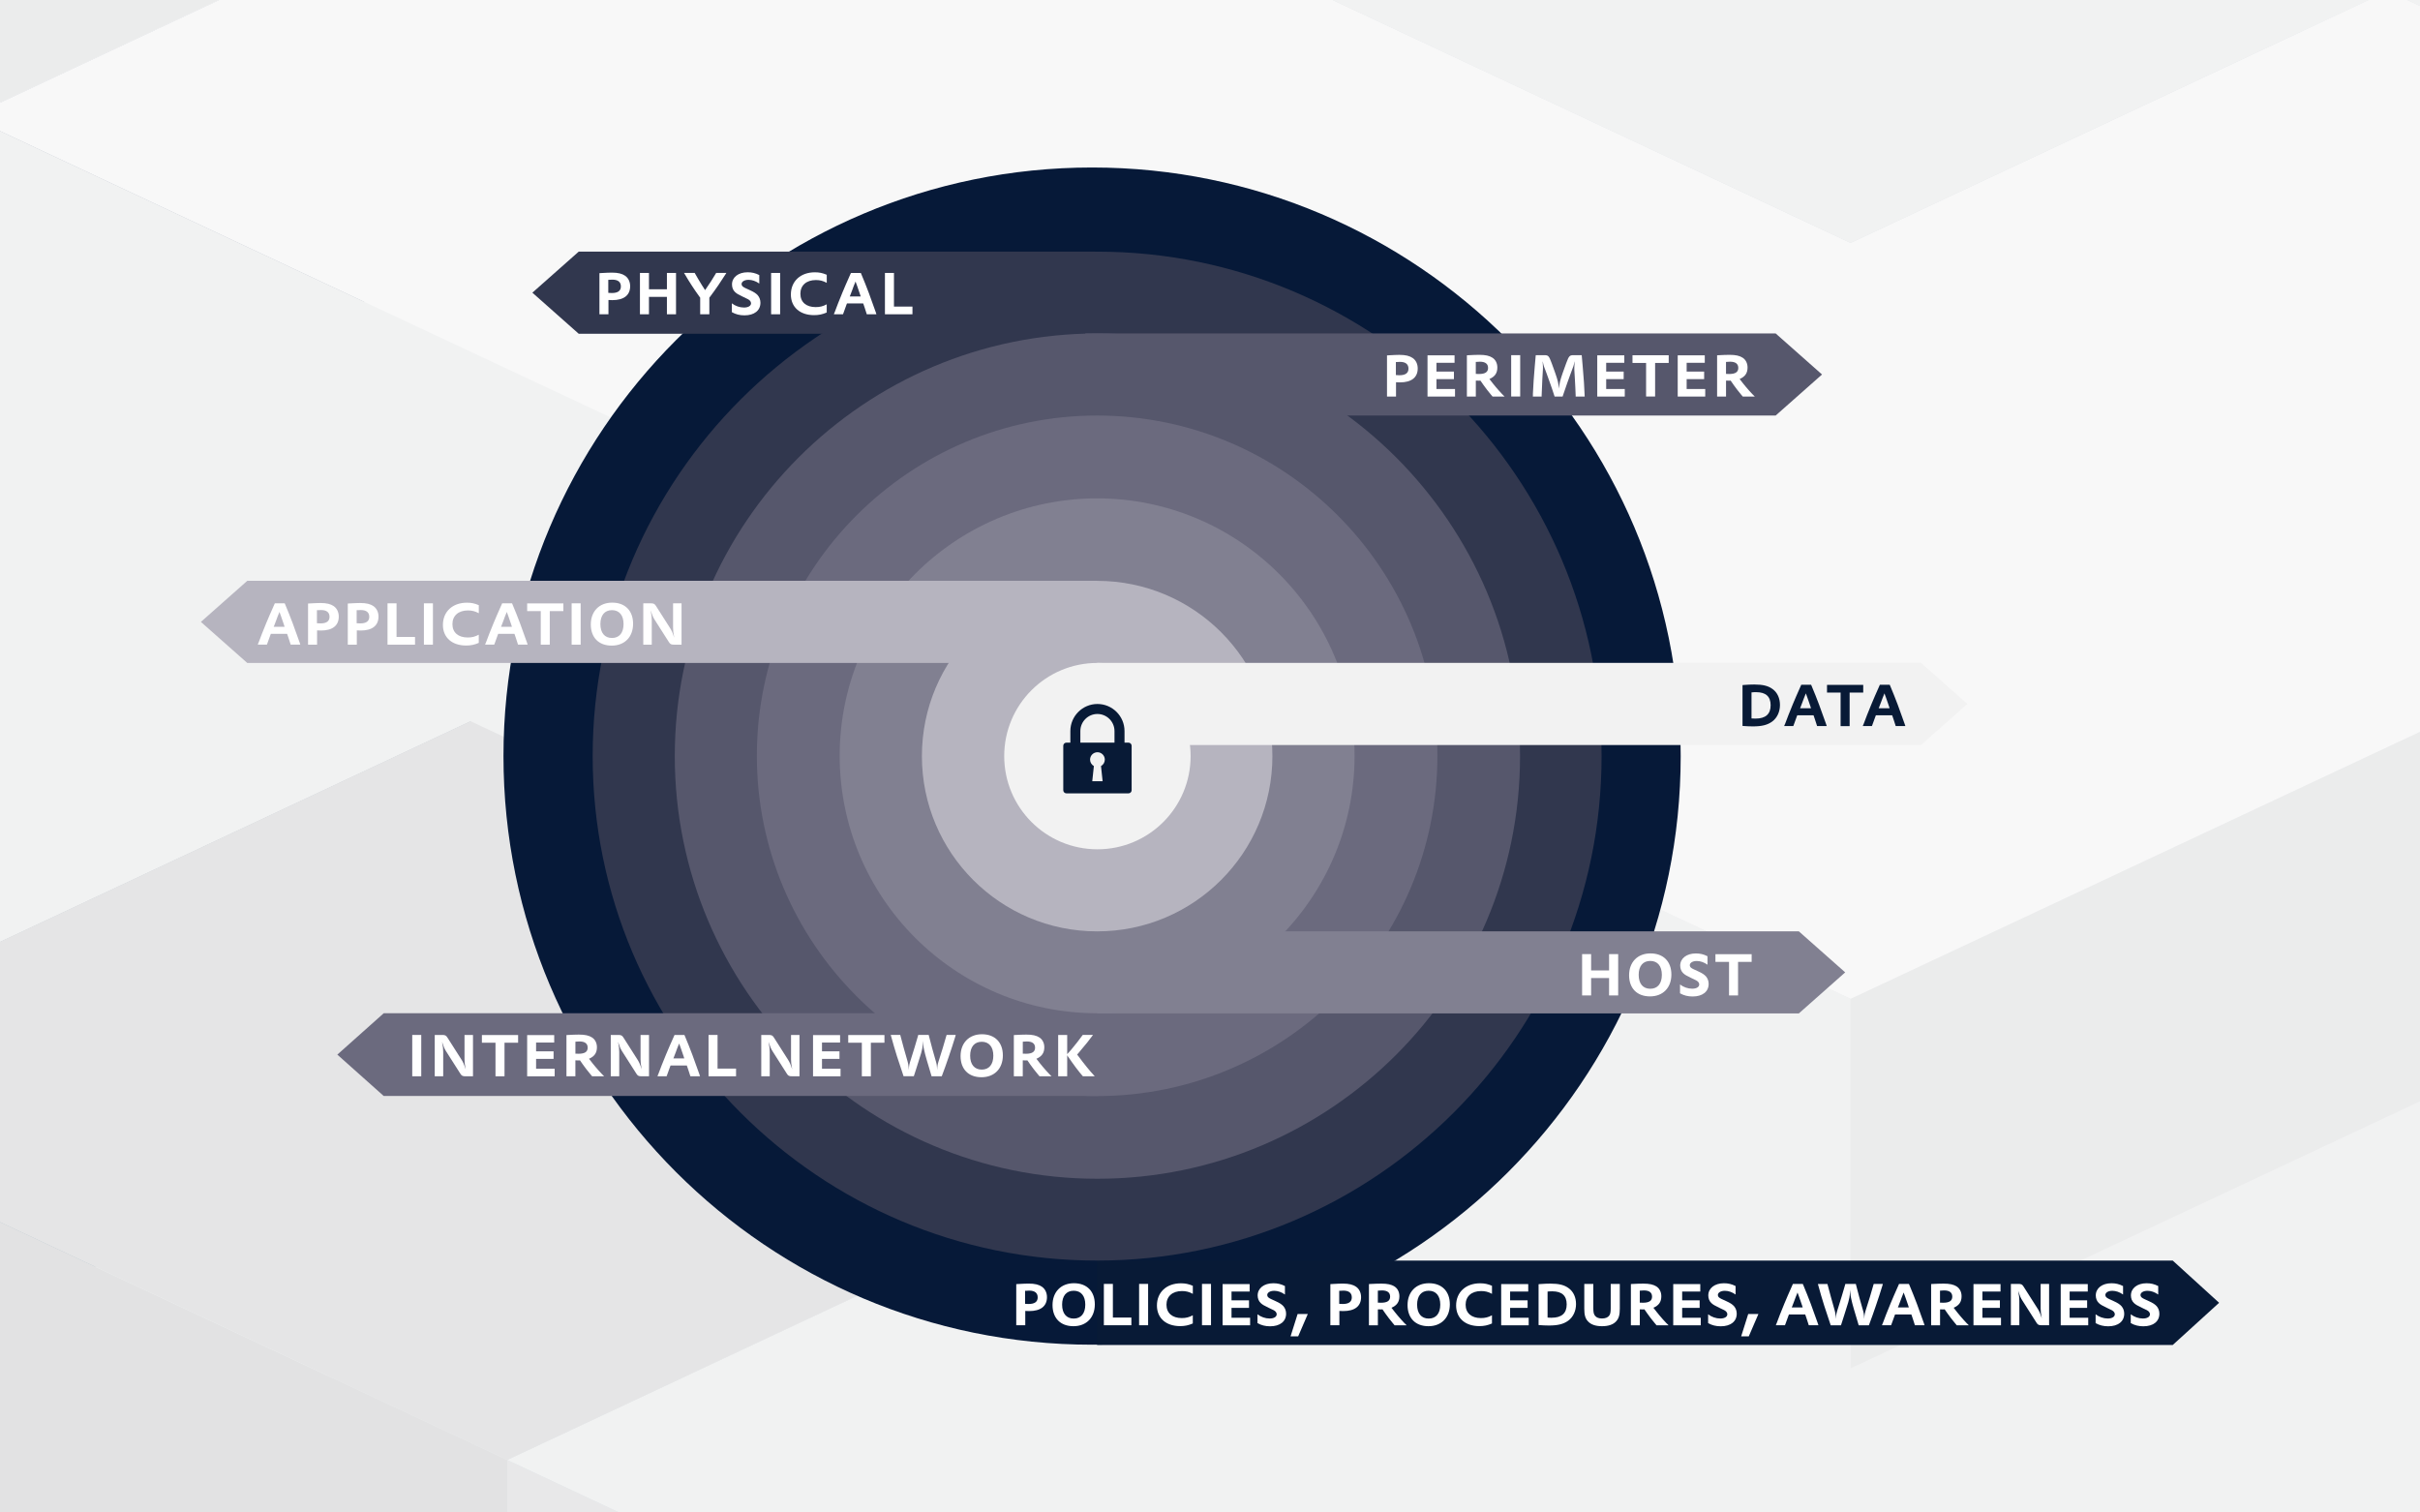
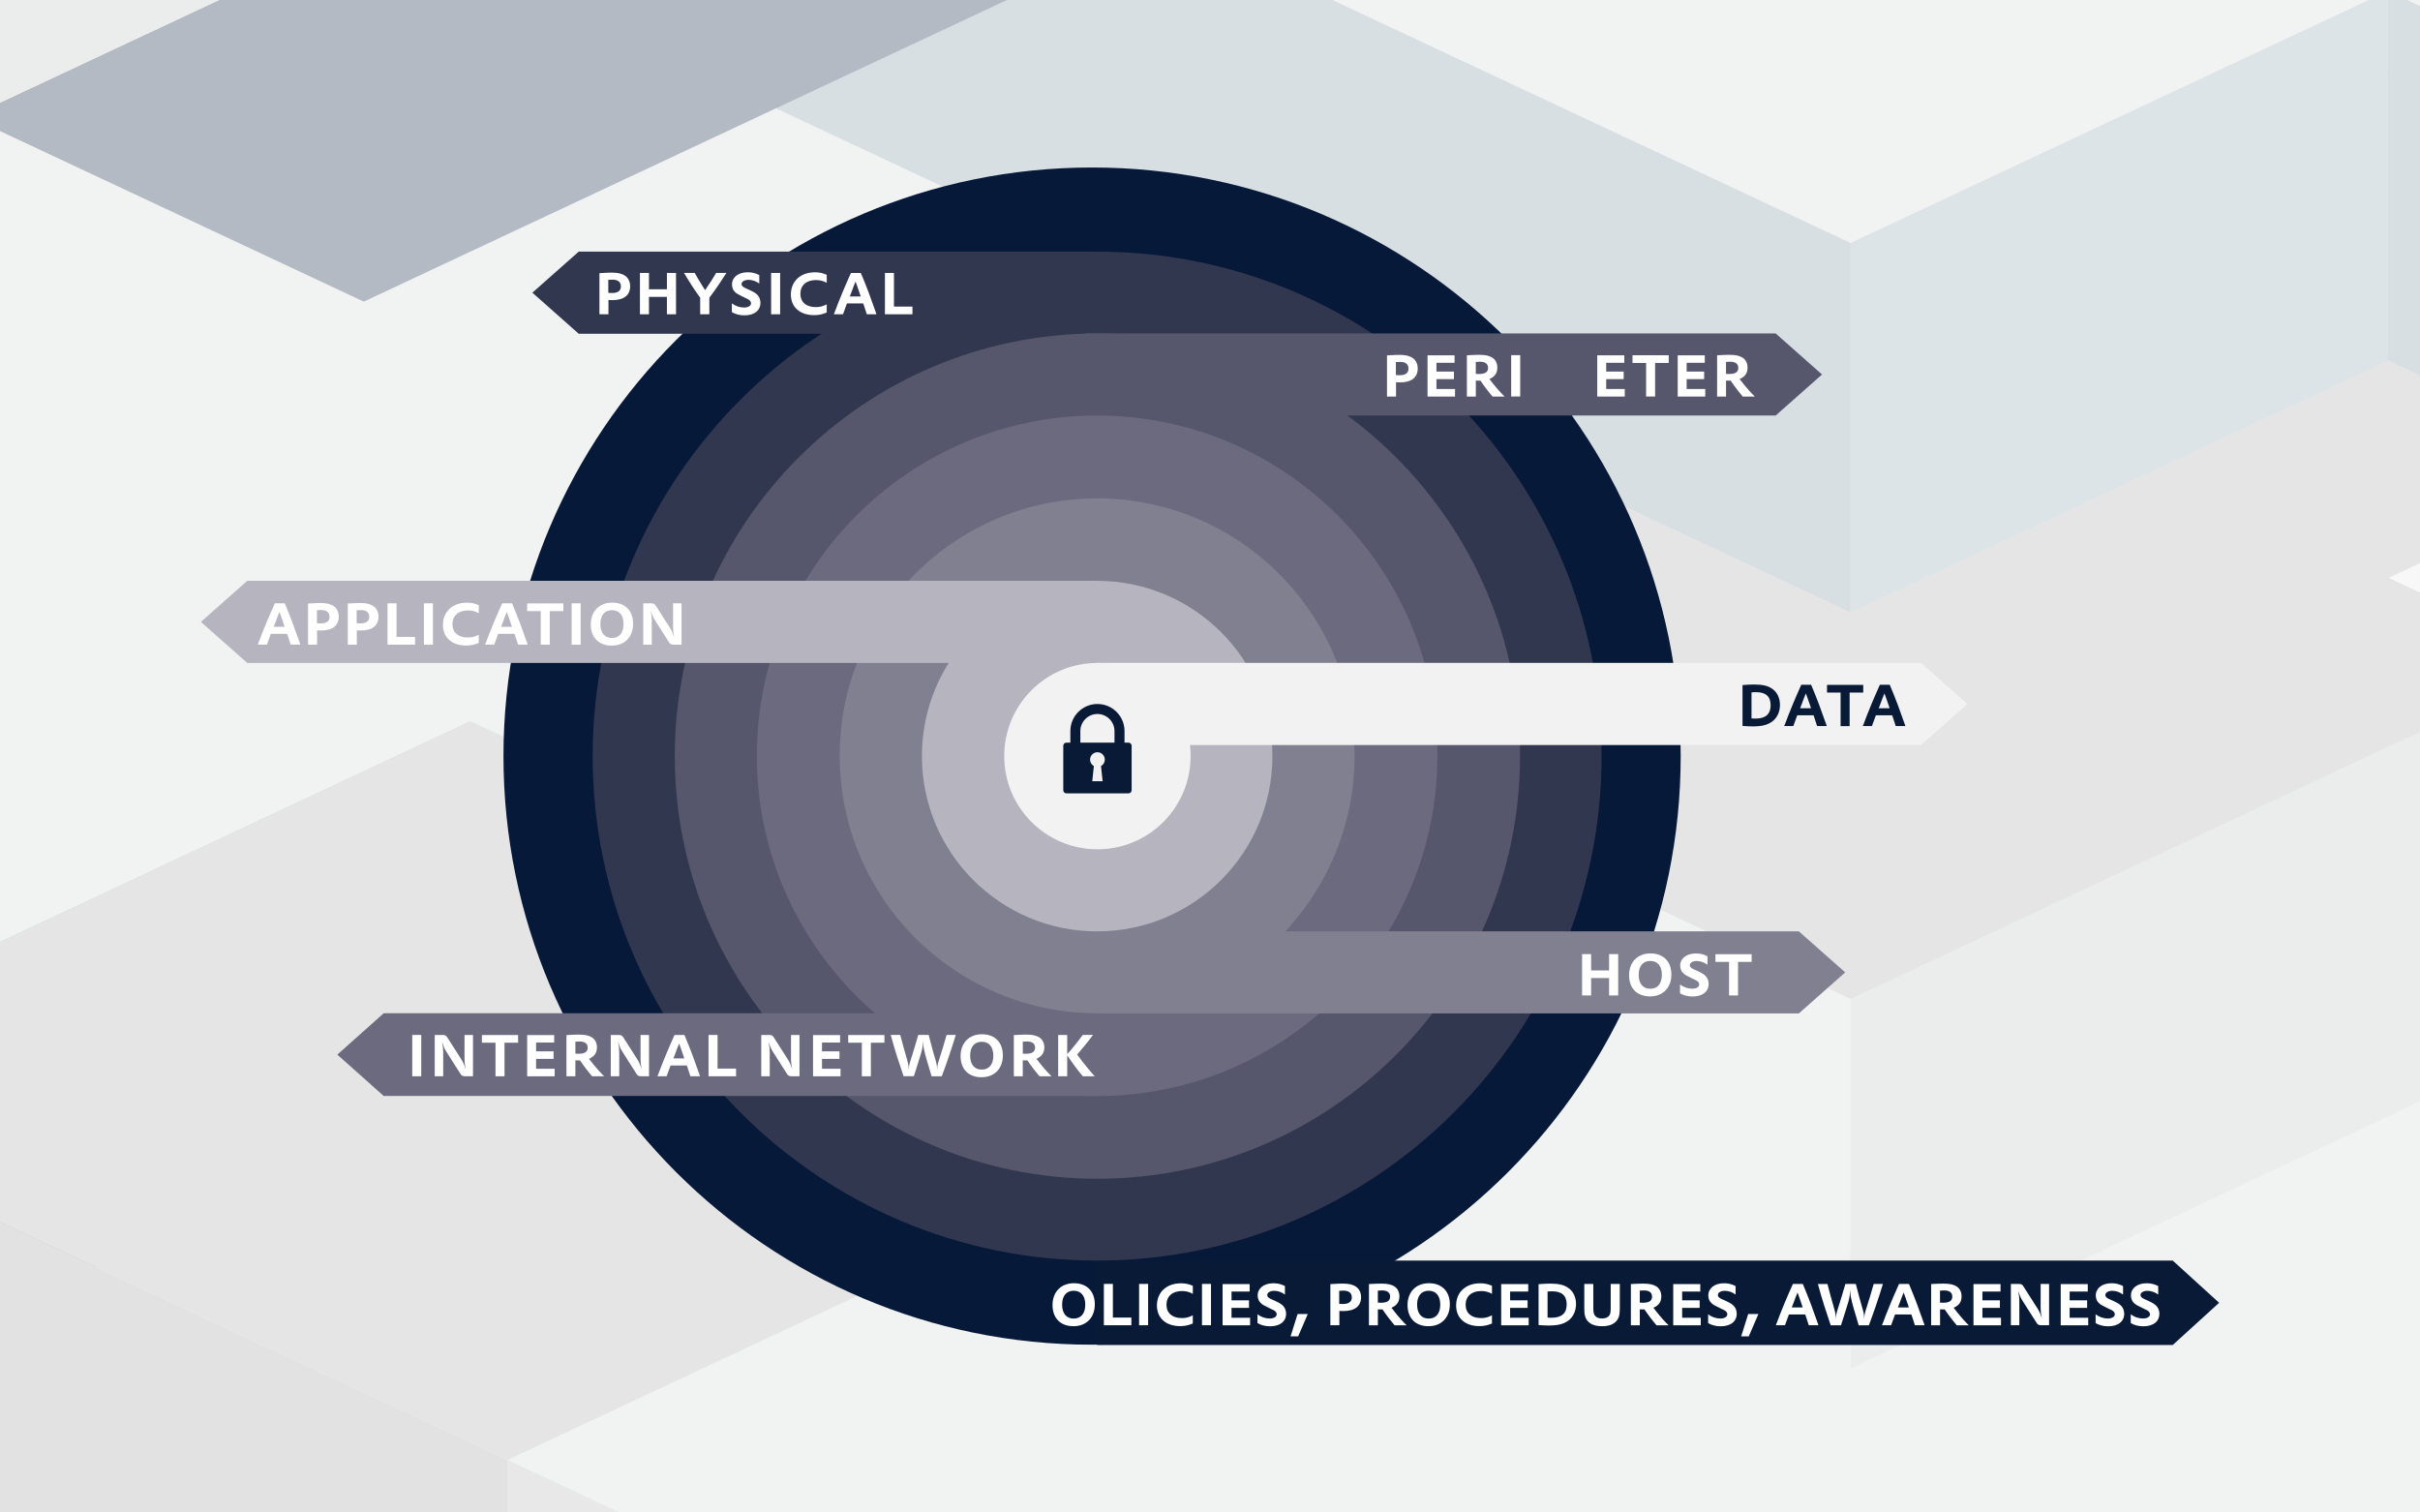
<svg xmlns="http://www.w3.org/2000/svg" id="Hintergrund" viewBox="0 0 840 525">
  <defs>
    <style>
      .cls-1, .cls-2, .cls-3, .cls-4, .cls-5, .cls-6, .cls-7, .cls-8, .cls-9, .cls-10, .cls-11, .cls-12, .cls-13, .cls-14, .cls-15, .cls-16, .cls-17, .cls-18, .cls-19, .cls-20, .cls-21, .cls-22, .cls-23, .cls-24, .cls-25, .cls-26, .cls-27, .cls-28, .cls-29, .cls-30 {
        stroke-width: 0px;
      }

      .cls-1, .cls-22 {
        fill: #818091;
      }

      .cls-2, .cls-23 {
        fill: #f2f2f2;
      }

      .cls-31 {
        clip-path: url(#clippath-11);
      }

      .cls-32 {
        opacity: .3;
      }

      .cls-33 {
        clip-path: url(#clippath-2);
      }

      .cls-34 {
        clip-path: url(#clippath-13);
      }

      .cls-3 {
        fill: #002747;
      }

      .cls-35 {
        clip-path: url(#clippath-6);
      }

      .cls-4 {
        fill: none;
      }

      .cls-5 {
        filter: url(#outer-glow-6);
      }

      .cls-5, .cls-26 {
        fill: #b6b4bf;
      }

      .cls-6, .cls-18 {
        fill: #56576c;
      }

      .cls-36 {
        clip-path: url(#clippath-7);
      }

      .cls-7 {
        fill: #00092c;
      }

      .cls-37 {
        clip-path: url(#clippath-1);
      }

      .cls-38 {
        clip-path: url(#clippath-4);
      }

      .cls-39 {
        clip-path: url(#clippath-12);
      }

      .cls-8 {
        fill: #001738;
      }

      .cls-9 {
        fill: #bcbec0;
      }

      .cls-10 {
        fill: #2c4665;
      }

      .cls-40 {
        clip-path: url(#clippath-9);
      }

      .cls-41 {
        clip-path: url(#clippath);
      }

      .cls-11 {
        fill: #9d9fa2;
      }

      .cls-12 {
        fill: #8ba3b3;
      }

      .cls-13 {
        fill: #7c92a1;
      }

      .cls-42 {
        clip-path: url(#clippath-3);
      }

      .cls-14 {
        fill: #061938;
        filter: url(#outer-glow-1);
      }

      .cls-15 {
        fill: #e6e7e8;
      }

      .cls-16 {
        fill: #b1b3b6;
      }

      .cls-43 {
        clip-path: url(#clippath-8);
      }

      .cls-17 {
        filter: url(#outer-glow-2);
      }

      .cls-17, .cls-27 {
        fill: #31374e;
      }

      .cls-18 {
        filter: url(#outer-glow-3);
      }

      .cls-19 {
        fill: #a7a9ac;
      }

      .cls-20 {
        fill: #fff;
      }

      .cls-21 {
        filter: url(#outer-glow-4);
      }

      .cls-21, .cls-24 {
        fill: #6b6a7e;
      }

      .cls-44 {
        clip-path: url(#clippath-14);
      }

      .cls-45 {
        clip-path: url(#clippath-5);
      }

      .cls-22 {
        filter: url(#outer-glow-5);
      }

      .cls-23 {
        filter: url(#outer-glow-7);
      }

      .cls-25 {
        fill: #081a36;
      }

      .cls-46 {
        clip-path: url(#clippath-10);
      }

      .cls-28 {
        fill: #143755;
      }

      .cls-29 {
        fill: #c7c8ca;
      }

      .cls-30 {
        fill: #d1d3d4;
      }
    </style>
    <clipPath id="clippath">
      <rect class="cls-4" y="545" width="840" height="525" />
    </clipPath>
    <clipPath id="clippath-1">
      <rect class="cls-4" x="0" y="465.91" width="840" height="635.36" />
    </clipPath>
    <clipPath id="clippath-2">
      <rect class="cls-4" x="0" y="465.91" width="840" height="635.36" />
    </clipPath>
    <clipPath id="clippath-3">
      <rect class="cls-4" x="0" y="465.91" width="840" height="635.36" />
    </clipPath>
    <clipPath id="clippath-4">
      <rect class="cls-4" x="-663.32" y="-332.89" width="2611.37" height="2110.31" />
    </clipPath>
    <clipPath id="clippath-5">
      <rect class="cls-4" y="-545" width="840" height="525" />
    </clipPath>
    <clipPath id="clippath-6">
      <rect class="cls-4" x="0" y="-624.09" width="840" height="635.36" />
    </clipPath>
    <clipPath id="clippath-7">
      <rect class="cls-4" x="0" y="-624.09" width="840" height="635.36" />
    </clipPath>
    <clipPath id="clippath-8">
      <rect class="cls-4" x="0" y="-624.09" width="840" height="635.36" />
    </clipPath>
    <clipPath id="clippath-9">
      <rect class="cls-4" x="-663.32" y="-1422.89" width="2611.37" height="2110.31" />
    </clipPath>
    <clipPath id="clippath-10">
      <rect class="cls-4" width="840" height="525" />
    </clipPath>
    <clipPath id="clippath-11">
      <rect class="cls-4" x="0" y="-79.09" width="840" height="635.36" />
    </clipPath>
    <clipPath id="clippath-12">
      <rect class="cls-4" x="0" y="-79.09" width="840" height="635.36" />
    </clipPath>
    <clipPath id="clippath-13">
      <rect class="cls-4" x="0" y="-79.09" width="840" height="635.36" />
    </clipPath>
    <clipPath id="clippath-14">
      <rect class="cls-4" x="-663.32" y="-877.89" width="2611.37" height="2110.31" />
    </clipPath>
    <filter id="outer-glow-1" filterUnits="userSpaceOnUse">
      <feOffset dx="0" dy="0" />
      <feGaussianBlur result="blur" stdDeviation="11.3" />
      <feFlood flood-color="#231f20" flood-opacity=".25" />
      <feComposite in2="blur" operator="in" />
      <feComposite in="SourceGraphic" />
    </filter>
    <filter id="outer-glow-2" filterUnits="userSpaceOnUse">
      <feOffset dx="0" dy="0" />
      <feGaussianBlur result="blur-2" stdDeviation="10.86" />
      <feFlood flood-color="#231f20" flood-opacity=".25" />
      <feComposite in2="blur-2" operator="in" />
      <feComposite in="SourceGraphic" />
    </filter>
    <filter id="outer-glow-3" filterUnits="userSpaceOnUse">
      <feOffset dx="0" dy="0" />
      <feGaussianBlur result="blur-3" stdDeviation="10.36" />
      <feFlood flood-color="#231f20" flood-opacity=".25" />
      <feComposite in2="blur-3" operator="in" />
      <feComposite in="SourceGraphic" />
    </filter>
    <filter id="outer-glow-4" filterUnits="userSpaceOnUse">
      <feOffset dx="0" dy="0" />
      <feGaussianBlur result="blur-4" stdDeviation="9.68" />
      <feFlood flood-color="#231f20" flood-opacity=".25" />
      <feComposite in2="blur-4" operator="in" />
      <feComposite in="SourceGraphic" />
    </filter>
    <filter id="outer-glow-5" filterUnits="userSpaceOnUse">
      <feOffset dx="0" dy="0" />
      <feGaussianBlur result="blur-5" stdDeviation="8.73" />
      <feFlood flood-color="#231f20" flood-opacity=".25" />
      <feComposite in2="blur-5" operator="in" />
      <feComposite in="SourceGraphic" />
    </filter>
    <filter id="outer-glow-6" filterUnits="userSpaceOnUse">
      <feOffset dx="0" dy="0" />
      <feGaussianBlur result="blur-6" stdDeviation="7.35" />
      <feFlood flood-color="#231f20" flood-opacity=".25" />
      <feComposite in2="blur-6" operator="in" />
      <feComposite in="SourceGraphic" />
    </filter>
    <filter id="outer-glow-7" filterUnits="userSpaceOnUse">
      <feOffset dx="0" dy="0" />
      <feGaussianBlur result="blur-7" stdDeviation="5.25" />
      <feFlood flood-color="#231f20" flood-opacity=".25" />
      <feComposite in2="blur-7" operator="in" />
      <feComposite in="SourceGraphic" />
    </filter>
  </defs>
  <g class="cls-41">
    <g id="Artwork_1" data-name="Artwork 1">
      <g class="cls-37">
        <g class="cls-33">
          <g class="cls-42">
            <g class="cls-32">
              <g class="cls-38">
                <polygon class="cls-19" points="1388.46 774.44 1295.2 730.71 1201.93 686.97 1108.67 643.22 1015.41 599.5 922.14 555.76 828.89 512.02 735.63 468.29 642.36 424.54 549.1 468.29 455.83 512.02 362.57 555.76 269.31 599.5 176.04 643.22 269.31 686.97 362.57 730.71 455.83 774.44 549.1 730.71 642.36 686.97 735.63 643.22 828.89 686.97 922.14 730.71 1015.41 774.44 922.14 818.17 828.89 861.91 922.14 905.65 1015.41 949.38 1108.67 993.12 1201.93 949.38 1295.2 905.65 1388.46 861.91 1481.73 818.17 1388.46 774.44" />
                <polygon class="cls-7" points="642.37 308.24 735.63 351.99 828.9 395.71 828.9 523.96 735.63 480.23 642.37 436.5 549.1 392.75 549.1 264.5 642.37 308.24" />
                <polygon class="cls-3" points="922.16 351.99 1015.41 308.24 1108.69 264.51 1108.69 392.75 1015.41 436.5 922.16 480.24 828.9 523.96 828.9 395.71 922.16 351.99" />
                <polygon class="cls-3" points="362.58 351.99 455.84 308.24 549.1 264.51 549.1 392.75 455.84 436.5 362.58 480.24 269.31 523.96 269.31 395.71 362.58 351.99" />
                <polygon class="cls-7" points="-103.74 483.2 -10.48 526.92 82.8 570.66 176.05 614.41 176.05 742.65 82.8 698.91 -10.48 655.17 -103.74 611.44 -197 567.71 -197 439.45 -103.74 483.2" />
                <polygon class="cls-3" points="269.31 570.67 362.58 526.92 455.84 483.2 455.84 611.45 362.58 655.17 269.31 698.91 176.06 742.65 176.06 614.4 269.31 570.67" />
                <polygon class="cls-28" points="362.58 439.45 455.84 483.2 455.84 611.44 362.58 567.7 269.31 523.96 269.31 395.71 362.58 439.45" />
                <polygon class="cls-9" points="269.31 395.71 362.58 351.99 455.84 308.25 549.1 264.5 642.37 308.25 735.63 351.99 828.9 395.71 922.16 351.99 1015.42 308.25 1108.69 264.5 1201.95 308.25 1295.22 351.99 1388.47 395.71 1481.73 439.45 1575 483.2 1668.26 526.92 1575 570.67 1481.73 614.4 1388.47 658.13 1295.22 701.88 1201.95 658.13 1108.69 614.4 1015.42 658.13 922.16 614.4 828.9 570.67 735.63 526.92 642.37 570.67 549.1 614.4 455.84 570.67 362.58 526.92 455.84 483.2 362.58 439.45 269.31 395.71" />
                <polygon class="cls-30" points="-290.26 483.2 -383.52 526.92 -476.8 570.67 -570.05 614.4 -663.32 658.13 -570.05 701.87 -476.8 745.62 -383.52 789.34 -290.26 833.08 -197 876.82 -103.73 920.55 -10.48 876.82 82.8 833.08 176.06 789.34 269.31 745.62 362.59 701.87 455.84 658.13 549.1 614.4 455.84 570.67 362.59 526.92 269.31 570.67 176.06 614.4 82.8 570.67 -10.48 526.92 -103.73 483.2 -197 439.45 -290.26 483.2" />
                <polygon class="cls-15" points="-103.74 395.71 -10.48 351.99 82.8 308.25 176.05 264.5 269.31 220.77 362.58 177.04 455.84 133.3 549.1 89.56 642.37 45.83 735.63 89.56 828.9 133.3 922.16 177.04 1015.41 220.77 1108.69 264.5 1015.41 308.25 922.16 351.99 828.9 395.71 735.63 351.99 642.37 308.25 549.1 264.5 455.84 308.25 362.58 351.99 269.31 395.71 362.58 439.45 455.84 483.2 362.58 526.92 269.31 570.67 176.05 614.4 82.8 570.67 -10.48 526.92 -103.74 483.2 -197 439.45 -103.74 395.71" />
                <polygon class="cls-7" points="642.36 -70.48 549.1 -26.74 455.83 16.99 455.83 145.24 549.1 101.51 642.36 57.77 735.63 14.03 735.63 -114.22 642.36 -70.48" />
                <polygon class="cls-3" points="362.57 -26.74 269.31 -70.48 176.04 -114.22 176.04 14.03 269.31 57.77 362.57 101.51 455.83 145.24 455.83 16.99 362.57 -26.74" />
                <polygon class="cls-3" points="922.14 -26.74 828.89 -70.48 735.63 -114.22 735.63 14.03 828.89 57.77 922.14 101.51 1015.41 145.24 1015.41 16.99 922.14 -26.74" />
                <polygon class="cls-3" points="1015.42 191.94 922.15 148.2 828.88 104.48 828.88 232.72 922.15 276.45 1015.42 320.19 1108.67 363.93 1108.67 235.68 1015.42 191.94" />
                <polygon class="cls-28" points="922.14 60.73 828.89 104.47 828.89 232.72 922.14 188.98 1015.41 145.24 1015.41 16.99 922.14 60.73" />
                <polygon class="cls-28" points="828.89 191.94 735.63 235.68 735.63 363.93 828.89 320.19 922.14 276.45 922.14 148.2 828.89 191.94" />
                <polygon class="cls-10" points="642.36 191.94 549.1 148.2 549.1 276.45 642.36 320.19 735.63 363.93 735.63 235.68 642.36 191.94" />
                <polygon class="cls-28" points="455.83 191.94 362.57 235.68 269.31 279.41 269.31 407.66 362.57 363.93 455.83 320.19 549.1 276.45 549.1 148.2 455.83 191.94" />
                <polygon class="cls-10" points="269.31 279.41 269.31 407.66 176.04 363.93 176.04 235.68 269.31 279.41" />
                <polygon class="cls-28" points="82.78 279.41 -10.49 323.15 -10.49 451.4 82.78 407.66 176.04 363.93 176.04 235.68 82.78 279.41" />
                <polygon class="cls-15" points="1015.42 16.99 922.15 -26.73 828.88 -70.48 735.63 -114.22 642.36 -70.48 549.1 -26.73 455.83 16.99 362.57 -26.73 269.31 -70.48 176.04 -114.22 82.78 -70.48 -10.49 -26.73 -103.74 16.99 -197.01 60.73 -290.28 104.47 -383.54 148.2 -290.28 191.94 -197.01 235.68 -103.74 279.41 -10.49 323.15 82.78 279.41 176.04 235.68 269.31 279.41 362.57 235.68 455.83 191.94 549.1 148.2 642.36 191.94 735.63 235.68 828.88 191.94 922.15 148.2 828.88 104.47 922.15 60.73 1015.42 16.99" />
                <polygon class="cls-3" points="1295.2 498.1 1201.93 454.36 1108.67 410.62 1015.42 366.89 922.15 323.15 828.89 279.41 735.63 235.68 735.63 363.93 828.89 407.66 922.15 451.4 1015.42 495.14 1108.67 538.87 1201.93 582.61 1295.2 626.35 1388.46 670.08 1388.46 541.83 1295.2 498.1" />
                <polygon class="cls-9" points="1388.46 104.47 1295.2 148.2 1201.93 191.94 1108.67 235.68 1015.42 191.94 922.14 148.2 828.89 191.94 735.63 235.68 828.89 279.41 922.14 323.15 1015.42 366.89 1108.67 410.62 1201.93 454.36 1295.2 498.1 1388.46 541.83 1481.73 498.1 1574.99 454.36 1668.25 410.62 1761.52 366.89 1854.78 323.15 1948.05 279.41 1854.78 235.68 1761.52 191.94 1668.25 148.2 1574.99 104.47 1481.73 60.73 1388.46 104.47" />
                <polygon class="cls-13" points="362.57 323.15 269.31 279.41 269.31 407.66 362.57 451.4 455.83 495.14 455.83 366.89 362.57 323.15" />
                <polygon class="cls-13" points="549.1 585.57 455.83 541.83 362.57 498.1 269.31 454.36 269.31 582.61 362.57 626.35 455.83 670.08 549.1 713.82 642.36 757.56 642.36 629.31 549.1 585.57" />
                <polygon class="cls-8" points="362.57 410.63 269.3 454.36 176.04 498.1 82.77 541.84 -10.49 585.57 -10.49 713.82 82.77 670.09 176.04 626.35 269.3 582.61 362.57 538.88 455.83 495.14 455.83 366.89 362.57 410.63" />
                <polygon class="cls-9" points="-476.79 191.94 -570.07 235.69 -663.32 279.41 -570.07 323.15 -476.79 366.89 -383.54 410.62 -290.28 454.36 -197.01 498.1 -103.75 541.83 -10.49 585.57 82.78 541.83 176.04 498.1 269.31 454.36 362.57 410.62 455.83 366.89 362.57 323.15 269.31 279.41 176.04 235.69 82.78 279.41 -10.49 323.15 -103.75 279.41 -197.01 235.69 -290.28 191.94 -383.54 148.2 -476.79 191.94" />
                <polygon class="cls-15" points="1015.42 629.31 922.15 585.57 828.88 541.83 735.63 585.57 642.36 629.31 549.1 585.57 455.83 541.83 362.57 498.1 269.31 454.36 176.04 498.1 82.78 541.83 -10.49 585.57 82.78 629.31 176.04 673.04 269.31 716.78 362.57 760.52 455.83 804.25 549.1 847.99 642.36 891.73 735.63 847.99 828.88 804.25 922.15 760.52 1015.42 716.78 1108.67 673.04 1015.42 629.31" />
                <polygon class="cls-30" points="1295.2 498.1 1201.93 454.36 1108.67 410.62 1015.42 366.89 922.15 323.15 828.89 279.41 735.63 235.68 642.36 191.94 549.1 148.2 455.83 191.94 362.57 235.68 269.31 279.41 362.57 323.15 455.83 366.89 362.57 410.62 269.31 454.36 362.57 498.1 455.83 541.83 549.1 585.57 642.36 629.31 735.63 585.57 828.89 541.83 922.15 585.57 1015.42 629.31 1108.67 673.04 1201.93 629.31 1295.2 585.57 1388.46 541.83 1295.2 498.1" />
                <polygon class="cls-19" points="642.36 -332.89 549.1 -289.16 455.83 -245.43 362.57 -201.69 269.31 -157.94 176.04 -114.22 269.31 -70.48 362.57 -26.73 455.83 16.99 549.1 -26.73 642.36 -70.48 735.63 -114.22 828.89 -70.48 922.14 -26.73 1015.41 16.99 922.14 60.73 828.89 104.47 922.14 148.2 1015.41 191.94 1108.67 235.68 1201.93 191.94 1295.2 148.2 1388.46 104.47 1481.73 60.73 1388.46 16.99 1295.2 -26.73 1201.93 -70.48 1108.67 -114.22 1015.41 -157.94 922.14 -201.69 828.89 -245.43 735.63 -289.16 642.36 -332.89 642.36 -332.89" />
              </g>
            </g>
          </g>
        </g>
      </g>
    </g>
  </g>
  <g class="cls-45">
    <g id="Artwork_1-2" data-name="Artwork 1">
      <g class="cls-35">
        <g class="cls-36">
          <g class="cls-43">
            <g class="cls-32">
              <g class="cls-40">
                <polygon class="cls-3" points="1015.42 -140.62 922.15 -184.35 828.88 -228.08 828.88 -99.83 922.15 -56.11 1015.42 -12.37 1108.67 31.37 1108.67 -96.88 1015.42 -140.62" />
                <polygon class="cls-28" points="828.89 -140.62 735.63 -96.88 735.63 31.37 828.89 -12.37 922.14 -56.11 922.14 -184.35 828.89 -140.62" />
                <polygon class="cls-10" points="642.36 -140.62 549.1 -184.35 549.1 -56.11 642.36 -12.37 735.63 31.37 735.63 -96.88 642.36 -140.62" />
                <polygon class="cls-28" points="455.83 -140.62 362.57 -96.88 269.31 -53.15 269.31 75.1 362.57 31.37 455.83 -12.37 549.1 -56.11 549.1 -184.35 455.83 -140.62" />
                <polygon class="cls-10" points="269.31 -53.15 269.31 75.1 176.04 31.38 176.04 -96.87 269.31 -53.15" />
                <polygon class="cls-28" points="82.78 -53.15 -10.49 -9.41 -10.49 118.84 82.78 75.1 176.04 31.38 176.04 -96.87 82.78 -53.15" />
                <polygon class="cls-3" points="1295.2 165.54 1201.93 121.8 1108.67 78.06 1015.42 34.33 922.15 -9.41 828.89 -53.15 735.63 -96.87 735.63 31.38 828.89 75.1 922.15 118.84 1015.42 162.58 1108.67 206.31 1201.93 250.05 1295.2 293.79 1388.46 337.52 1388.46 209.27 1295.2 165.54" />
                <polygon class="cls-9" points="1388.46 -228.09 1295.2 -184.35 1201.93 -140.62 1108.67 -96.88 1015.42 -140.62 922.14 -184.35 828.89 -140.62 735.63 -96.88 828.89 -53.15 922.14 -9.41 1015.42 34.33 1108.67 78.06 1201.93 121.8 1295.2 165.54 1388.46 209.27 1481.73 165.54 1574.99 121.8 1668.25 78.06 1761.52 34.33 1854.78 -9.41 1948.05 -53.15 1854.78 -96.88 1761.52 -140.62 1668.25 -184.35 1574.99 -228.09 1481.73 -271.83 1388.46 -228.09" />
                <polygon class="cls-13" points="362.57 -9.41 269.31 -53.15 269.31 75.1 362.57 118.84 455.83 162.58 455.83 34.33 362.57 -9.41" />
                <polygon class="cls-13" points="269.31 250.05 362.57 293.8 455.83 337.52 549.1 381.26 642.36 425 642.36 296.75 549.1 253.01 455.83 209.27 362.57 165.54 269.31 121.8 269.31 250.05" />
                <polygon class="cls-12" points="735.63 253.01 642.36 296.75 642.36 425 735.63 381.26 828.88 337.52 828.88 209.27 735.63 253.01" />
                <polygon class="cls-13" points="828.89 337.52 922.15 381.26 1015.42 425 1108.67 468.73 1108.67 340.48 1015.42 296.75 922.15 253.01 828.89 209.27 828.89 337.52" />
                <polygon class="cls-8" points="362.57 78.07 269.3 121.8 176.04 165.54 82.77 209.29 -10.49 253.01 -10.49 381.26 82.77 337.53 176.04 293.79 269.3 250.05 362.57 206.32 455.83 162.58 455.83 34.33 362.57 78.07" />
-                 <polygon class="cls-9" points="-476.79 -140.62 -570.07 -96.87 -663.32 -53.15 -570.07 -9.41 -476.79 34.33 -383.54 78.06 -290.28 121.8 -197.01 165.55 -103.75 209.27 -10.49 253.01 82.78 209.27 176.04 165.55 269.31 121.8 362.57 78.06 455.83 34.33 362.57 -9.41 269.31 -53.15 176.04 -96.87 82.78 -53.15 -10.49 -9.41 -103.75 -53.15 -197.01 -96.87 -290.28 -140.62 -383.54 -184.36 -476.79 -140.62" />
                <polygon class="cls-29" points="1015.42 384.22 922.15 427.96 828.89 471.69 735.63 515.43 642.36 559.17 642.36 687.42 735.63 643.68 828.89 599.94 922.15 556.21 1015.42 512.47 1108.67 468.73 1108.67 340.48 1015.42 384.22" />
                <polygon class="cls-9" points="-10.49 381.26 82.78 425 176.04 468.73 269.31 512.47 362.57 556.21 455.83 599.94 549.1 643.68 642.36 687.42 642.36 559.17 549.1 515.43 455.83 471.69 362.57 427.96 269.31 384.22 176.04 340.48 82.78 296.75 -10.49 253.01 -10.49 381.26" />
                <polygon class="cls-30" points="176.04 165.54 82.78 209.27 -10.49 253.01 82.78 296.75 176.04 340.48 269.31 384.22 362.57 427.96 455.83 471.69 549.1 515.43 642.36 559.17 735.63 515.43 828.89 471.69 922.14 427.96 1015.42 384.22 1108.67 340.48 1015.42 296.75 922.14 253.01 828.89 209.27 735.63 253.01 642.36 296.75 549.1 253.01 455.83 209.27 362.57 165.54 269.31 121.8 176.04 165.54" />
                <polygon class="cls-19" points="1295.2 165.54 1201.93 121.8 1108.67 78.06 1015.42 34.33 922.15 -9.41 828.89 -53.15 735.63 -96.87 642.36 -140.62 549.1 -184.36 455.83 -140.62 362.57 -96.87 269.31 -53.15 362.57 -9.41 455.83 34.33 362.57 78.06 269.31 121.8 362.57 165.54 455.83 209.27 549.1 253.01 642.36 296.75 735.63 253.01 828.89 209.27 922.15 253.01 1015.42 296.75 1108.67 340.48 1201.93 296.75 1295.2 253.01 1388.46 209.27 1295.2 165.54" />
                <polygon class="cls-13" points="735.63 -125.71 828.9 -169.45 922.16 -213.18 1015.42 -256.92 1015.42 -128.67 922.16 -84.93 828.9 -41.2 735.63 2.54 642.37 46.28 642.37 -81.97 735.63 -125.71" />
                <polygon class="cls-12" points="549.1 -125.71 642.37 -81.97 642.37 46.28 549.1 2.54 455.84 -41.2 455.84 -169.45 549.1 -125.71" />
                <polygon class="cls-11" points="-10.47 -125.71 82.79 -81.97 176.06 -38.24 176.06 90.01 82.79 46.28 -10.47 2.54 -103.73 -41.2 -103.73 -169.45 -10.47 -125.71" />
                <polygon class="cls-13" points="269.31 -81.97 362.58 -125.71 455.84 -169.45 455.84 -41.2 362.58 2.54 269.31 46.28 176.06 90.01 176.06 -38.24 269.31 -81.97" />
                <polygon class="cls-8" points="922.16 -300.65 1015.43 -256.92 1108.69 -213.18 1201.96 -169.44 1295.22 -125.71 1295.22 2.54 1201.96 -41.19 1108.69 -84.93 1015.43 -128.67 922.16 -172.4 828.9 -216.14 828.9 -344.39 922.16 -300.65" />
                <polygon class="cls-16" points="269.31 5.5 362.58 49.24 455.84 92.97 549.1 136.71 642.37 180.45 642.37 308.7 549.1 264.96 455.84 221.22 362.58 177.49 269.31 133.75 176.06 90.01 176.06 -38.24 269.31 5.5" />
                <polygon class="cls-9" points="735.63 136.71 828.9 92.97 922.16 49.24 1015.42 5.5 1108.69 -38.24 1201.95 -81.97 1295.22 -125.71 1295.22 2.54 1201.95 46.28 1108.69 90.01 1015.42 133.75 922.16 177.49 828.9 221.22 735.63 264.96 642.37 308.7 642.37 180.45 735.63 136.71" />
                <polygon class="cls-30" points="269.31 -81.97 362.58 -125.71 455.84 -169.45 549.1 -125.71 642.37 -81.97 735.63 -125.71 828.9 -169.45 922.16 -213.18 1015.42 -256.92 1108.69 -213.18 1201.95 -169.45 1295.22 -125.71 1201.95 -81.97 1108.69 -38.24 1015.42 5.5 922.16 49.24 828.9 92.97 735.63 136.71 642.37 180.45 549.1 136.71 455.84 92.97 362.58 49.24 269.31 5.5 176.06 -38.24 269.31 -81.97" />
              </g>
            </g>
          </g>
        </g>
      </g>
    </g>
  </g>
  <g class="cls-46">
    <g id="Artwork_1-3" data-name="Artwork 1">
      <g class="cls-31">
        <g class="cls-39">
          <g class="cls-34">
            <g class="cls-32">
              <g class="cls-44">
                <polygon class="cls-7" points="642.36 141.97 549.1 185.71 455.83 229.43 455.83 357.68 549.1 313.95 642.36 270.21 735.63 226.48 735.63 98.22 642.36 141.97" />
                <polygon class="cls-3" points="362.57 185.71 269.31 141.97 176.04 98.22 176.04 226.48 269.31 270.22 362.57 313.95 455.83 357.68 455.83 229.43 362.57 185.71" />
                <polygon class="cls-3" points="922.14 185.71 828.89 141.97 735.63 98.22 735.63 226.48 828.89 270.22 922.14 313.95 1015.41 357.68 1015.41 229.43 922.14 185.71" />
                <polygon class="cls-3" points="1015.42 404.38 922.15 360.65 828.88 316.92 828.88 445.17 922.15 488.89 1015.42 532.63 1108.67 576.37 1108.67 448.12 1015.42 404.38" />
                <polygon class="cls-28" points="922.14 273.18 828.89 316.91 828.89 445.16 922.14 401.42 1015.41 357.68 1015.41 229.44 922.14 273.18" />
                <polygon class="cls-28" points="828.89 404.38 735.63 448.12 735.63 576.37 828.89 532.63 922.14 488.89 922.14 360.65 828.89 404.38" />
                <polygon class="cls-10" points="642.36 404.38 549.1 360.65 549.1 488.89 642.36 532.63 735.63 576.37 735.63 448.12 642.36 404.38" />
                <polygon class="cls-28" points="455.83 404.38 362.57 448.12 269.31 491.85 269.31 620.1 362.57 576.37 455.83 532.63 549.1 488.89 549.1 360.65 455.83 404.38" />
                <polygon class="cls-10" points="269.31 491.85 269.31 620.1 176.04 576.38 176.04 448.13 269.31 491.85" />
                <polygon class="cls-28" points="82.78 491.85 -10.49 535.59 -10.49 663.84 82.78 620.1 176.04 576.38 176.04 448.13 82.78 491.85" />
                <polygon class="cls-30" points="1015.42 229.44 922.15 185.71 828.88 141.97 735.63 98.22 642.36 141.97 549.1 185.71 455.83 229.44 362.57 185.71 269.31 141.97 176.04 98.22 82.78 141.97 -10.49 185.71 -103.74 229.44 -197.01 273.17 -290.28 316.91 -383.54 360.65 -290.28 404.38 -197.01 448.12 -103.74 491.85 -10.49 535.59 82.78 491.85 176.04 448.12 269.31 491.85 362.57 448.12 455.83 404.38 549.1 360.65 642.36 404.38 735.63 448.12 828.88 404.38 922.15 360.65 828.88 316.91 922.15 273.17 1015.42 229.44" />
                <polygon class="cls-3" points="1295.2 710.54 1201.93 666.8 1108.67 623.06 1015.42 579.33 922.15 535.59 828.89 491.85 735.63 448.13 735.63 576.38 828.89 620.1 922.15 663.84 1015.42 707.58 1108.67 751.31 1201.93 795.05 1295.2 838.79 1388.46 882.52 1388.46 754.27 1295.2 710.54" />
                <polygon class="cls-9" points="1388.46 316.91 1295.2 360.65 1201.93 404.38 1108.67 448.12 1015.42 404.38 922.14 360.65 828.89 404.38 735.63 448.12 828.89 491.85 922.14 535.59 1015.42 579.33 1108.67 623.06 1201.93 666.8 1295.2 710.54 1388.46 754.27 1481.73 710.54 1574.99 666.8 1668.25 623.06 1761.52 579.33 1854.78 535.59 1948.05 491.85 1854.78 448.12 1761.52 404.38 1668.25 360.65 1574.99 316.91 1481.73 273.17 1388.46 316.91" />
                <polygon class="cls-13" points="362.57 535.59 269.31 491.85 269.31 620.1 362.57 663.84 455.83 707.58 455.83 579.33 362.57 535.59" />
                <polygon class="cls-9" points="-476.79 404.38 -570.07 448.13 -663.32 491.85 -570.07 535.59 -476.79 579.33 -383.54 623.06 -290.28 666.8 -197.01 710.55 -103.75 754.27 -10.49 798.01 82.78 754.27 176.04 710.55 269.31 666.8 362.57 623.06 455.83 579.33 362.57 535.59 269.31 491.85 176.04 448.13 82.78 491.85 -10.49 535.59 -103.75 491.85 -197.01 448.13 -290.28 404.38 -383.54 360.64 -476.79 404.38" />
                <polygon class="cls-19" points="1295.2 710.54 1201.93 666.8 1108.67 623.06 1015.42 579.33 922.15 535.59 828.89 491.85 735.63 448.13 642.36 404.38 549.1 360.64 455.83 404.38 362.57 448.13 269.31 491.85 362.57 535.59 455.83 579.33 362.57 623.06 269.31 666.8 362.57 710.54 455.83 754.27 549.1 798.01 642.36 841.75 735.63 798.01 828.89 754.27 922.15 798.01 1015.42 841.75 1108.67 885.48 1201.93 841.75 1295.2 798.01 1388.46 754.27 1295.2 710.54" />
                <polygon class="cls-19" points="1388.46 229.44 1295.2 185.71 1201.93 141.97 1108.67 98.22 1015.41 54.5 922.14 10.76 828.89 -32.98 735.63 -76.71 642.36 -120.46 549.1 -76.71 455.83 -32.98 362.57 10.76 269.31 54.5 176.04 98.22 269.31 141.97 362.57 185.71 455.83 229.44 549.1 185.71 642.36 141.97 735.63 98.22 828.89 141.97 922.14 185.71 1015.41 229.44 922.14 273.17 828.89 316.91 922.14 360.65 1015.41 404.38 1108.67 448.12 1201.93 404.38 1295.2 360.65 1388.46 316.91 1481.73 273.17 1388.46 229.44" />
                <polygon class="cls-7" points="-103.74 -61.8 -10.48 -18.08 82.8 25.66 176.05 69.41 176.05 197.65 82.8 153.91 -10.48 110.17 -103.74 66.44 -197 22.71 -197 -105.55 -103.74 -61.8" />
                <polygon class="cls-3" points="269.31 25.67 362.58 -18.08 455.84 -61.8 455.84 66.45 362.58 110.17 269.31 153.91 176.06 197.65 176.06 69.4 269.31 25.67" />
-                 <polygon class="cls-28" points="362.58 -105.55 455.84 -61.8 455.84 66.44 362.58 22.7 269.31 -21.04 269.31 -149.29 362.58 -105.55" />
                <polygon class="cls-28" points="455.84 25.67 549.1 69.4 549.1 197.65 455.84 153.91 362.59 110.17 362.59 -18.08 455.84 25.67" />
                <polygon class="cls-10" points="642.37 25.67 735.63 -18.08 735.63 110.17 642.37 153.91 549.1 197.65 549.1 69.4 642.37 25.67" />
                <polygon class="cls-28" points="828.9 25.67 922.16 69.4 1015.42 113.13 1015.42 241.38 922.16 197.65 828.9 153.91 735.63 110.17 735.63 -18.08 828.9 25.67" />
                <polygon class="cls-9" points="269.31 -149.29 362.58 -193.01 455.84 -236.75 549.1 -280.5 642.37 -236.75 735.63 -193.01 828.9 -149.29 922.16 -193.01 1015.42 -236.75 1108.69 -280.5 1201.95 -236.75 1295.22 -193.01 1388.47 -149.29 1481.73 -105.55 1575 -61.8 1668.26 -18.08 1575 25.67 1481.73 69.4 1388.47 113.13 1295.22 156.88 1201.95 113.13 1108.69 69.4 1015.42 113.13 922.16 69.4 828.9 25.67 735.63 -18.08 642.37 25.67 549.1 69.4 455.84 25.67 362.58 -18.08 455.84 -61.8 362.58 -105.55 269.31 -149.29" />
                <polygon class="cls-3" points="-10.47 331.82 82.79 288.08 176.06 244.34 269.31 200.61 362.58 156.87 455.84 113.13 549.1 69.41 549.1 197.65 455.84 241.38 362.58 285.12 269.31 328.86 176.06 372.59 82.79 416.33 -10.47 460.07 -103.73 503.8 -103.73 375.55 -10.47 331.82" />
                <polygon class="cls-30" points="-290.26 -61.8 -383.52 -18.08 -476.8 25.67 -570.05 69.4 -663.32 113.13 -570.05 156.87 -476.8 200.62 -383.52 244.34 -290.26 288.08 -197 331.82 -103.73 375.55 -10.48 331.82 82.8 288.08 176.06 244.34 269.31 200.62 362.59 156.87 455.84 113.13 549.1 69.4 455.84 25.67 362.59 -18.08 269.31 25.67 176.06 69.4 82.8 25.67 -10.48 -18.08 -103.73 -61.8 -197 -105.55 -290.26 -61.8" />
                <polygon class="cls-13" points="922.16 156.87 1015.41 113.13 1015.41 241.38 922.16 285.12 828.9 328.86 828.9 200.61 922.16 156.87" />
                <polygon class="cls-13" points="735.63 419.29 828.9 375.55 922.16 331.82 1015.42 288.08 1015.42 416.33 922.16 460.07 828.9 503.8 735.63 547.54 642.37 591.28 642.37 463.03 735.63 419.29" />
                <polygon class="cls-12" points="549.1 419.29 642.37 463.03 642.37 591.28 549.1 547.54 455.84 503.8 455.84 375.55 549.1 419.29" />
                <polygon class="cls-11" points="-10.47 419.29 82.79 463.03 176.06 506.76 176.06 635.01 82.79 591.28 -10.47 547.54 -103.73 503.8 -103.73 375.55 -10.47 419.29" />
                <polygon class="cls-13" points="269.31 463.03 362.58 419.29 455.84 375.55 455.84 503.8 362.58 547.54 269.31 591.28 176.06 635.01 176.06 506.76 269.31 463.03" />
                <polygon class="cls-8" points="922.16 244.35 1015.43 288.08 1108.69 331.82 1201.96 375.56 1295.22 419.29 1295.22 547.54 1201.96 503.81 1108.69 460.07 1015.43 416.33 922.16 372.6 828.9 328.86 828.9 200.61 922.16 244.35" />
                <polygon class="cls-15" points="1575 25.66 1481.73 69.41 1388.47 113.13 1295.21 156.87 1201.94 113.13 1108.69 69.41 1015.41 113.13 922.16 156.87 828.9 200.61 922.16 244.34 1015.41 288.08 1108.69 331.82 1201.94 375.55 1295.21 419.29 1388.47 375.55 1481.73 331.82 1575 288.08 1668.26 244.34 1761.52 200.61 1854.79 156.87 1948.05 113.13 1854.79 69.41 1761.52 25.66 1668.26 -18.08 1575 25.66" />
                <polygon class="cls-16" points="269.31 550.5 362.58 594.24 455.84 637.97 549.1 681.71 642.37 725.45 642.37 853.7 549.1 809.96 455.84 766.22 362.58 722.49 269.31 678.75 176.06 635.01 176.06 506.76 269.31 550.5" />
                <polygon class="cls-9" points="735.63 681.71 828.9 637.97 922.16 594.24 1015.42 550.5 1108.69 506.76 1201.95 463.03 1295.22 419.29 1295.22 547.54 1201.95 591.28 1108.69 635.01 1015.42 678.75 922.16 722.49 828.9 766.22 735.63 809.96 642.37 853.7 642.37 725.45 735.63 681.71" />
                <polygon class="cls-30" points="269.31 463.03 362.58 419.29 455.84 375.55 549.1 419.29 642.37 463.03 735.63 419.29 828.9 375.55 922.16 331.82 1015.42 288.08 1108.69 331.82 1201.95 375.55 1295.22 419.29 1201.95 463.03 1108.69 506.76 1015.42 550.5 922.16 594.24 828.9 637.97 735.63 681.71 642.37 725.45 549.1 681.71 455.84 637.97 362.58 594.24 269.31 550.5 176.06 506.76 269.31 463.03" />
                <polygon class="cls-19" points="-10.47 331.82 82.79 288.08 176.06 244.34 269.31 200.61 362.58 156.87 455.84 113.13 549.1 69.41 642.37 25.66 735.63 -18.08 828.9 25.66 922.16 69.41 1015.41 113.13 922.16 156.87 828.9 200.61 922.16 244.34 1015.41 288.08 922.16 331.82 828.9 375.55 735.63 419.29 642.37 463.03 549.1 419.29 455.84 375.55 362.58 419.29 269.31 463.03 176.06 506.76 82.79 463.03 -10.47 419.29 -103.73 375.55 -10.47 331.82" />
                <polygon class="cls-15" points="-103.74 -149.29 -10.48 -193.01 82.8 -236.75 176.05 -280.5 269.31 -324.23 362.58 -367.96 455.84 -411.7 549.1 -455.44 642.37 -499.17 735.63 -455.44 828.9 -411.7 922.16 -367.96 1015.41 -324.23 1108.69 -280.5 1015.41 -236.75 922.16 -193.01 828.9 -149.29 735.63 -193.01 642.37 -236.75 549.1 -280.5 455.84 -236.75 362.58 -193.01 269.31 -149.29 362.58 -105.55 455.84 -61.8 362.58 -18.08 269.31 25.67 176.05 69.4 82.8 25.67 -10.48 -18.08 -103.74 -61.8 -197 -105.55 -103.74 -149.29" />
                <polygon class="cls-3" points="1295.2 -46.9 1201.93 -90.64 1108.67 -134.38 1015.42 -178.11 922.15 -221.85 828.89 -265.59 735.63 -309.32 735.63 -181.07 828.89 -137.34 922.15 -93.6 1015.42 -49.86 1108.67 -6.13 1201.93 37.61 1295.2 81.35 1388.46 125.08 1388.46 -3.17 1295.2 -46.9" />
                <polygon class="cls-13" points="549.1 40.57 455.83 -3.17 362.57 -46.9 269.31 -90.64 269.31 37.61 362.57 81.35 455.83 125.08 549.1 168.82 642.36 212.56 642.36 84.31 549.1 40.57" />
                <polygon class="cls-12" points="735.63 40.57 642.36 84.31 642.36 212.56 735.63 168.82 828.88 125.08 828.88 -3.17 735.63 40.57" />
                <polygon class="cls-13" points="1015.42 84.31 922.15 40.57 828.88 -3.17 828.88 125.08 922.15 168.82 1015.42 212.56 1108.67 256.28 1108.67 128.04 1015.42 84.31" />
                <polygon class="cls-8" points="362.57 -134.37 269.3 -90.64 176.04 -46.9 82.77 -3.16 -10.49 40.57 -10.49 168.82 82.77 125.09 176.04 81.35 269.3 37.61 362.57 -6.12 455.83 -49.86 455.83 -178.11 362.57 -134.37" />
                <polygon class="cls-9" points="-476.79 -353.06 -570.07 -309.31 -663.32 -265.59 -570.07 -221.85 -476.79 -178.11 -383.54 -134.38 -290.28 -90.64 -197.01 -46.9 -103.75 -3.17 -10.49 40.57 82.78 -3.17 176.04 -46.9 269.31 -90.64 362.57 -134.38 455.83 -178.11 362.57 -221.85 269.31 -265.59 176.04 -309.31 82.78 -265.59 -10.49 -221.85 -103.75 -265.59 -197.01 -309.31 -290.28 -353.06 -383.54 -396.8 -476.79 -353.06" />
                <polygon class="cls-9" points="1015.42 171.78 922.15 215.52 828.88 259.25 735.63 302.99 642.36 346.73 642.36 474.98 735.63 431.24 828.88 387.5 922.15 343.77 1015.42 300.03 1108.67 256.29 1108.67 128.04 1015.42 171.78" />
                <polygon class="cls-30" points="549.1 302.99 455.83 259.25 362.57 215.52 269.31 171.78 176.04 128.04 82.78 84.31 -10.49 40.57 -10.49 168.82 82.78 212.56 176.04 256.29 269.31 300.03 362.57 343.77 455.83 387.5 549.1 431.24 642.36 474.98 642.36 346.73 549.1 302.99" />
-                 <polygon class="cls-15" points="1015.42 84.31 922.15 40.57 828.88 -3.17 735.63 40.57 642.36 84.31 549.1 40.57 455.83 -3.17 362.57 -46.9 269.31 -90.64 176.04 -46.9 82.78 -3.17 -10.49 40.57 82.78 84.31 176.04 128.04 269.31 171.78 362.57 215.52 455.83 259.25 549.1 302.99 642.36 346.73 735.63 302.99 828.88 259.25 922.15 215.52 1015.42 171.78 1108.67 128.04 1015.42 84.31" />
                <polygon class="cls-30" points="1295.2 -46.9 1201.93 -90.64 1108.67 -134.38 1015.42 -178.11 922.15 -221.85 828.89 -265.59 735.63 -309.32 642.36 -353.06 549.1 -396.8 455.83 -353.06 362.57 -309.32 269.31 -265.59 362.57 -221.85 455.83 -178.11 362.57 -134.38 269.31 -90.64 362.57 -46.9 455.83 -3.17 549.1 40.57 642.36 84.31 735.63 40.57 828.89 -3.17 922.15 40.57 1015.42 84.31 1108.67 128.04 1201.93 84.31 1295.2 40.57 1388.46 -3.17 1295.2 -46.9" />
              </g>
            </g>
          </g>
        </g>
      </g>
    </g>
  </g>
  <g>
    <path class="cls-14" d="M379.07,466.76c-112.65,0-204.31-91.65-204.31-204.31S266.41,58.14,379.07,58.14s204.31,91.66,204.31,204.31-91.65,204.31-204.31,204.31Z" />
    <polygon class="cls-25" points="754.17 466.86 380.81 466.86 380.81 437.56 754.17 437.56 770.27 452.21 754.17 466.86" />
    <path class="cls-17" d="M380.82,437.56c-96.55,0-175.1-78.55-175.1-175.11s78.55-175.1,175.1-175.1,175.1,78.55,175.1,175.1-78.55,175.11-175.1,175.11Z" />
    <polygon class="cls-27" points="200.88 87.34 380.08 87.34 380.08 115.85 200.88 115.85 184.79 101.59 200.88 87.34" />
    <path class="cls-18" d="M380.92,409.16c-80.89,0-146.7-65.81-146.7-146.71s65.81-146.7,146.7-146.7,146.7,65.81,146.7,146.7-65.81,146.71-146.7,146.71Z" />
    <polygon class="cls-6" points="616.34 144.24 376.73 144.24 376.73 115.74 616.34 115.74 632.44 129.99 616.34 144.24" />
    <path class="cls-21" d="M380.82,380.46c-65.13,0-118.11-52.98-118.11-118.11s52.98-118.11,118.11-118.11,118.11,52.98,118.11,118.11-52.98,118.11-118.11,118.11Z" />
    <polygon class="cls-24" points="133.19 351.71 380.92 351.71 380.92 380.43 133.19 380.43 117.09 366.07 133.19 351.71" />
    <path class="cls-22" d="M380.82,351.71c-49.28,0-89.36-40.09-89.36-89.36s40.09-89.36,89.36-89.36,89.36,40.09,89.36,89.36-40.09,89.36-89.36,89.36Z" />
    <polygon class="cls-1" points="624.38 351.78 380.82 351.78 380.82 323.27 624.38 323.27 640.48 337.52 624.38 351.78" />
    <path class="cls-5" d="M441.66,262.45c0,33.6-27.24,60.84-60.83,60.84s-60.83-27.24-60.83-60.84,27.24-60.83,60.83-60.83,60.83,27.23,60.83,60.83Z" />
    <polygon class="cls-26" points="85.83 201.61 380.81 201.61 380.81 230.12 85.83 230.12 69.73 215.87 85.83 201.61" />
    <path class="cls-23" d="M413.27,262.45c0,17.87-14.48,32.35-32.35,32.35s-32.35-14.48-32.35-32.35,14.48-32.34,32.35-32.34,32.35,14.48,32.35,32.34Z" />
    <polygon class="cls-2" points="666.8 258.61 380.81 258.61 380.81 230.1 666.8 230.1 682.9 244.35 666.8 258.61" />
    <path class="cls-25" d="M391.7,257.78h-1.37v-4.02c0-5.18-4.22-9.4-9.4-9.4s-9.4,4.22-9.4,9.4v4.02h-1.37c-.6,0-1.09.48-1.09,1.08v15.44c0,.6.49,1.08,1.09,1.08h21.55c.6,0,1.09-.48,1.09-1.08v-15.44c0-.6-.49-1.08-1.09-1.08ZM382.73,271.18h-3.6l.56-5.27c-.78-.44-1.32-1.28-1.32-2.24,0-1.41,1.15-2.56,2.56-2.56s2.56,1.15,2.56,2.56c0,.96-.53,1.8-1.32,2.24l.56,5.27ZM386.85,257.78h-11.85v-4.02c0-3.26,2.66-5.93,5.92-5.93s5.93,2.66,5.93,5.93v4.02Z" />
    <g>
      <path class="cls-25" d="M604.84,237.81l.43-.05c1.4-.11,2.54-.16,3.67-.16,2.96,0,4.86.46,6.39,1.62,1.62,1.19,2.51,3.16,2.51,5.48s-.95,4.48-2.72,5.77c-1.65,1.19-3.59,1.67-6.72,1.67-1.16,0-2.24-.06-3.56-.16v-14.16ZM607.97,249.38c.62.05,1,.05,1.4.05,3.48,0,5.23-1.56,5.23-4.64s-1.75-4.53-4.99-4.53c-.54,0-.97,0-1.65.08v9.04Z" />
      <path class="cls-25" d="M619.55,251.45c.7-1.94,1.62-4.26,2.72-6.93.89-2.13,1.46-3.45,2.75-6.34l.21-.49h3.43l.21.51c.95,2.24,1.7,4.15,2.56,6.42.86,2.32,1.78,4.88,2.43,6.74l.22.67h-3.35l-.11-.35c-.27-.81-.46-1.43-.59-1.83l-.43-1.27-.11-.3h-5.64l-.14.35c-.46,1.21-.81,2.16-1.11,3.05l-.14.35h-3.16l.22-.59ZM628.61,245.84l-.14-.48c-.22-.65-.43-1.22-.59-1.73l-.49-1.4c-.38-1.08-.41-1.11-.57-1.56-.08.22-.14.38-.16.43l-.48,1.19-.49,1.32-.65,1.7s-.11.24-.22.54h3.78Z" />
      <path class="cls-25" d="M638.89,240.4h-4.72v-2.67h12.57v2.67h-4.72v11.65h-3.13v-11.65Z" />
      <path class="cls-25" d="M646.83,251.45c.7-1.94,1.62-4.26,2.72-6.93.89-2.13,1.46-3.45,2.75-6.34l.21-.49h3.43l.22.51c.94,2.24,1.7,4.15,2.56,6.42.86,2.32,1.78,4.88,2.43,6.74l.22.67h-3.35l-.11-.35c-.27-.81-.46-1.43-.59-1.83l-.43-1.27-.11-.3h-5.64l-.14.35c-.46,1.21-.81,2.16-1.11,3.05l-.14.35h-3.16l.22-.59ZM655.89,245.84l-.14-.48c-.22-.65-.43-1.22-.59-1.73l-.49-1.4c-.38-1.08-.41-1.11-.57-1.56-.08.22-.14.38-.16.43l-.48,1.19-.49,1.32-.65,1.7s-.11.24-.22.54h3.78Z" />
    </g>
    <g>
      <path class="cls-20" d="M89.71,223.18c.7-1.94,1.62-4.26,2.72-6.93.89-2.13,1.46-3.45,2.75-6.34l.22-.49h3.43l.21.51c.95,2.24,1.7,4.15,2.56,6.42.86,2.32,1.78,4.88,2.43,6.74l.21.67h-3.34l-.11-.35c-.27-.81-.46-1.43-.59-1.83l-.43-1.27-.11-.3h-5.64l-.14.35c-.46,1.21-.81,2.16-1.1,3.05l-.14.35h-3.16l.21-.59ZM98.78,217.57l-.14-.48c-.21-.65-.43-1.22-.59-1.73l-.48-1.4c-.38-1.08-.41-1.11-.57-1.56-.08.22-.14.38-.16.43l-.49,1.19-.48,1.32-.65,1.7s-.11.24-.22.54h3.78Z" />
      <path class="cls-20" d="M106.93,209.5l.38-.03c2.02-.11,2.97-.16,3.91-.16,2.16,0,3.56.35,4.64,1.1,1.1.78,1.73,2.08,1.73,3.62,0,3.13-2.19,4.83-6.18,4.83-.38,0-.73-.03-1.35-.05v4.96h-3.13v-14.27ZM110.01,216.33c.59.06.89.06,1.21.06,2.11,0,3.16-.75,3.16-2.29s-1-2.35-2.94-2.35c-.27,0-.68.03-1.11.05h-.32v4.53Z" />
      <path class="cls-20" d="M120.72,209.5l.38-.03c2.02-.11,2.97-.16,3.91-.16,2.16,0,3.56.35,4.64,1.1,1.1.78,1.73,2.08,1.73,3.62,0,3.13-2.19,4.83-6.18,4.83-.38,0-.73-.03-1.35-.05v4.96h-3.13v-14.27ZM123.8,216.33c.59.06.89.06,1.21.06,2.11,0,3.16-.75,3.16-2.29s-1-2.35-2.94-2.35c-.27,0-.68.03-1.11.05h-.32v4.53Z" />
      <path class="cls-20" d="M134.51,209.42h3.13v11.68h6.42v2.67h-9.55v-14.35Z" />
      <path class="cls-20" d="M147.14,209.42h3.13v14.35h-3.13v-14.35Z" />
      <path class="cls-20" d="M166.19,223.15c-1.48.65-2.78.92-4.39.92-4.91,0-8.06-2.78-8.06-7.15,0-4.61,3.34-7.72,8.33-7.72,1.54,0,2.67.24,4.12.86v2.8c-1.29-.7-2.35-.97-3.78-.97-3.29,0-5.37,1.83-5.37,4.75s2.02,4.64,5.31,4.64c1.43,0,2.56-.27,3.83-.97v2.83Z" />
      <path class="cls-20" d="M168.62,223.18c.7-1.94,1.62-4.26,2.72-6.93.89-2.13,1.46-3.45,2.75-6.34l.22-.49h3.43l.21.51c.95,2.24,1.7,4.15,2.56,6.42.86,2.32,1.78,4.88,2.43,6.74l.21.67h-3.34l-.11-.35c-.27-.81-.46-1.43-.59-1.83l-.43-1.27-.11-.3h-5.64l-.14.35c-.46,1.21-.81,2.16-1.1,3.05l-.14.35h-3.16l.21-.59ZM177.69,217.57l-.14-.48c-.21-.65-.43-1.22-.59-1.73l-.48-1.4c-.38-1.08-.41-1.11-.57-1.56-.08.22-.14.38-.16.43l-.49,1.19-.48,1.32-.65,1.7s-.11.24-.22.54h3.78Z" />
      <path class="cls-20" d="M187.7,212.12h-4.72v-2.67h12.57v2.67h-4.72v11.65h-3.13v-11.65Z" />
      <path class="cls-20" d="M198.42,209.42h3.13v14.35h-3.13v-14.35Z" />
      <path class="cls-20" d="M212.5,209.18c4.48,0,7.25,2.8,7.25,7.34s-2.89,7.58-7.42,7.58-7.26-2.83-7.26-7.34,2.89-7.58,7.42-7.58ZM212.42,221.45c2.54,0,4.02-1.78,4.02-4.83s-1.48-4.83-4.02-4.83-4.02,1.78-4.02,4.83,1.49,4.83,4.02,4.83Z" />
      <path class="cls-20" d="M223.3,209.42h2.56c1.05,0,1.37.16,1.86.95l4.86,7.63c.56.86.89,1.62,1.46,3.37-.33-1.7-.41-2.48-.41-3.48v-8.47h2.94v14.35h-2.56c-1.05,0-1.37-.16-1.86-.94l-4.86-7.63c-.57-.86-.89-1.62-1.46-3.37.32,1.67.4,2.48.4,3.48v8.47h-2.94v-14.35Z" />
    </g>
    <g>
      <path class="cls-20" d="M549.16,331.18h3.13v5.67h6.23v-5.67h3.16v14.35h-3.16v-6.04h-6.23v6.04h-3.13v-14.35Z" />
      <path class="cls-20" d="M572.9,330.94c4.48,0,7.25,2.8,7.25,7.34s-2.89,7.58-7.42,7.58-7.26-2.83-7.26-7.34,2.89-7.58,7.42-7.58ZM572.82,343.21c2.54,0,4.02-1.78,4.02-4.83s-1.48-4.83-4.02-4.83-4.02,1.78-4.02,4.83,1.48,4.83,4.02,4.83Z" />
      <path class="cls-20" d="M583.16,341.73c1.19.92,2.72,1.46,4.21,1.46s2.45-.59,2.45-1.49c0-.3-.14-.65-.35-.86-.38-.4-.7-.59-2.43-1.37-1.54-.73-2.24-1.13-2.78-1.67-.67-.62-1.05-1.56-1.05-2.62,0-2.51,2.21-4.23,5.42-4.23,1.48,0,2.67.27,4.05.97v2.94c-1.19-.84-2.48-1.29-3.72-1.29-1.43,0-2.43.62-2.43,1.48,0,.27.14.59.32.75.24.22.54.41.92.59.41.19.94.43,1.59.73,1.54.7,2.21,1.16,2.8,1.81.59.7.92,1.59.92,2.59,0,2.7-2.13,4.37-5.56,4.37-1.62,0-3.05-.35-4.37-1.1v-3.05Z" />
      <path class="cls-20" d="M600.16,333.88h-4.72v-2.67h12.57v2.67h-4.72v11.65h-3.13v-11.65Z" />
    </g>
    <g>
      <path class="cls-20" d="M208.07,94.82l.38-.03c2.02-.11,2.97-.16,3.91-.16,2.16,0,3.56.35,4.64,1.1,1.1.78,1.73,2.08,1.73,3.62,0,3.13-2.19,4.83-6.18,4.83-.38,0-.73-.03-1.35-.05v4.96h-3.13v-14.27ZM211.14,101.65c.59.06.89.06,1.21.06,2.11,0,3.16-.75,3.16-2.29s-1-2.35-2.94-2.35c-.27,0-.68.03-1.11.05h-.32v4.53Z" />
      <path class="cls-20" d="M222.13,94.74h3.13v5.67h6.23v-5.67h3.16v14.35h-3.16v-6.04h-6.23v6.04h-3.13v-14.35Z" />
      <path class="cls-20" d="M243.04,103.32l-.24-.32c-1.75-2.4-3.45-4.99-5.13-7.88l-.24-.38h3.72l.08.16c.78,1.4,1.29,2.24,2.32,3.94.73,1.16.89,1.4,1.19,1.86l.16-.22c1.08-1.51,2.75-4.12,3.59-5.58l.11-.16h3.53l-.22.35c-1.48,2.37-3.53,5.39-5.42,7.88l-.27.35v5.77h-3.18v-5.77Z" />
      <path class="cls-20" d="M254.03,105.29c1.19.92,2.72,1.46,4.21,1.46s2.45-.59,2.45-1.48c0-.3-.14-.65-.35-.86-.38-.41-.7-.6-2.43-1.38-1.54-.73-2.24-1.13-2.78-1.67-.68-.62-1.05-1.56-1.05-2.62,0-2.51,2.21-4.23,5.42-4.23,1.49,0,2.67.27,4.05.97v2.94c-1.19-.84-2.48-1.29-3.72-1.29-1.43,0-2.43.62-2.43,1.48,0,.27.14.59.32.76.24.21.54.4.92.59.41.19.95.43,1.59.73,1.54.7,2.21,1.16,2.8,1.81.59.7.92,1.59.92,2.59,0,2.7-2.13,4.37-5.55,4.37-1.62,0-3.05-.35-4.37-1.11v-3.05Z" />
      <path class="cls-20" d="M267.66,94.74h3.13v14.35h-3.13v-14.35Z" />
      <path class="cls-20" d="M286.97,108.47c-1.48.65-2.78.92-4.39.92-4.91,0-8.06-2.78-8.06-7.15,0-4.61,3.34-7.72,8.33-7.72,1.54,0,2.67.24,4.12.86v2.8c-1.29-.7-2.35-.97-3.78-.97-3.29,0-5.37,1.83-5.37,4.75s2.02,4.64,5.31,4.64c1.43,0,2.56-.27,3.83-.97v2.83Z" />
      <path class="cls-20" d="M289.68,108.5c.7-1.94,1.62-4.26,2.72-6.93.89-2.13,1.46-3.45,2.75-6.34l.22-.49h3.43l.21.51c.95,2.24,1.7,4.15,2.56,6.42.86,2.32,1.78,4.88,2.43,6.74l.21.67h-3.34l-.11-.35c-.27-.81-.46-1.43-.59-1.83l-.43-1.27-.11-.3h-5.64l-.14.35c-.46,1.21-.81,2.16-1.1,3.05l-.14.35h-3.16l.21-.59ZM298.74,102.89l-.14-.48c-.21-.65-.43-1.22-.59-1.73l-.48-1.4c-.38-1.08-.41-1.11-.57-1.56-.08.22-.14.38-.16.43l-.49,1.19-.48,1.32-.65,1.7s-.11.24-.22.54h3.78Z" />
      <path class="cls-20" d="M307.17,94.74h3.13v11.68h6.42v2.67h-9.55v-14.35Z" />
    </g>
    <g>
      <path class="cls-20" d="M481.44,123.37l.38-.03c2.02-.11,2.97-.16,3.91-.16,2.16,0,3.56.35,4.64,1.1,1.11.78,1.73,2.08,1.73,3.62,0,3.13-2.18,4.83-6.18,4.83-.38,0-.73-.03-1.35-.05v4.96h-3.13v-14.27ZM484.52,130.19c.59.06.89.06,1.21.06,2.11,0,3.16-.75,3.16-2.29s-1-2.35-2.94-2.35c-.27,0-.68.03-1.11.05h-.32v4.53Z" />
      <path class="cls-20" d="M495.5,123.34h9.39v2.59h-6.29v3.05h6.07v2.62h-6.07v3.43h6.45v2.62h-9.55v-14.29Z" />
      <path class="cls-20" d="M509.16,123.34l.33-.03c1.4-.08,2.96-.14,3.99-.14,2.13,0,3.48.3,4.56,1s1.7,1.94,1.7,3.4c0,1.94-.86,3.18-2.75,3.99l.24.3.92,1.19c1.32,1.67,3.18,3.75,4.1,4.59h-4.18c-.24-.3-.27-.32-.7-.84-.81-.97-1.75-2.18-2.45-3.18l-.92-1.32-.14-.19c-.24.03-.41.03-.54.03-.11,0-.35,0-.73-.03h-.32v5.53h-3.1v-14.29ZM512.26,129.79h.24c.35,0,.62.03.86.03,2.16,0,3.16-.68,3.16-2.11s-.97-2.16-2.86-2.16c-.43,0-.78.03-1.4.08v4.15Z" />
      <path class="cls-20" d="M524.54,123.28h3.13v14.35h-3.13v-14.35Z" />
-       <path class="cls-20" d="M532.07,136.93c.08-1.54.16-3.1.27-4.85.14-1.78.27-3.64.38-4.83l.3-3.43.05-.54h2.89c1.49,0,1.67.19,2.65,2.81.3.81.86,2.35,1.27,3.53.84,2.45,1.05,3.29,1.24,5.26.19-1.94.41-2.8,1.24-5.26.35-1.03.92-2.59,1.27-3.53.97-2.59,1.16-2.81,2.64-2.81h2.75l.05.54.3,3.43c.11,1.21.3,3.56.43,5.48.08,1.22.14,2.27.22,4.21l.03.7h-3.13v-.35c-.03-.54-.05-1.43-.11-2.67-.08-1.35-.11-2.37-.16-3.02l-.19-3.21v-.86c0-.54.03-1,.11-2h-.05c-.3,1.43-.24,1.32-1.38,4.26-.57,1.46-1.7,4.75-2.56,7.28l-.19.57h-2.78l-.19-.57-.7-2.13c-.14-.38-.24-.7-.54-1.54-.65-1.86-1.03-2.89-1.29-3.61-1.13-2.92-1.08-2.78-1.38-4.26h-.05c.08,1,.11,1.43.11,2,0,.32,0,.62-.03.86l-.19,3.21c-.08,1.49-.22,4.48-.24,5.69v.35h-3.05l.03-.7Z" />
      <path class="cls-20" d="M554.42,123.34h9.39v2.59h-6.29v3.05h6.07v2.62h-6.07v3.43h6.45v2.62h-9.55v-14.29Z" />
      <path class="cls-20" d="M571.37,125.98h-4.72v-2.67h12.57v2.67h-4.72v11.65h-3.13v-11.65Z" />
      <path class="cls-20" d="M582.35,123.34h9.39v2.59h-6.29v3.05h6.07v2.62h-6.07v3.43h6.45v2.62h-9.55v-14.29Z" />
      <path class="cls-20" d="M596.01,123.34l.33-.03c1.4-.08,2.96-.14,3.99-.14,2.13,0,3.48.3,4.56,1s1.7,1.94,1.7,3.4c0,1.94-.86,3.18-2.75,3.99l.24.3.92,1.19c1.32,1.67,3.18,3.75,4.1,4.59h-4.18c-.24-.3-.27-.32-.7-.84-.81-.97-1.75-2.18-2.45-3.18l-.92-1.32-.14-.19c-.24.03-.41.03-.54.03-.11,0-.35,0-.73-.03h-.32v5.53h-3.1v-14.29ZM599.11,129.79h.24c.35,0,.62.03.86.03,2.16,0,3.16-.68,3.16-2.11s-.97-2.16-2.86-2.16c-.43,0-.78.03-1.4.08v4.15Z" />
    </g>
    <g>
-       <path class="cls-20" d="M352.75,445.74l.38-.03c2.02-.11,2.97-.16,3.91-.16,2.16,0,3.56.35,4.64,1.1,1.1.78,1.73,2.08,1.73,3.61,0,3.13-2.19,4.83-6.18,4.83-.38,0-.73-.03-1.35-.05v4.96h-3.13v-14.27ZM355.82,452.57c.59.06.89.06,1.21.06,2.11,0,3.16-.76,3.16-2.29s-1-2.35-2.94-2.35c-.27,0-.68.03-1.11.06h-.32v4.53Z" />
      <path class="cls-20" d="M372.77,445.42c4.48,0,7.25,2.8,7.25,7.34s-2.89,7.58-7.42,7.58-7.26-2.83-7.26-7.34,2.89-7.58,7.42-7.58ZM372.69,457.69c2.54,0,4.02-1.78,4.02-4.83s-1.48-4.83-4.02-4.83-4.02,1.78-4.02,4.83,1.49,4.83,4.02,4.83Z" />
      <path class="cls-20" d="M383.16,445.66h3.13v11.68h6.42v2.67h-9.55v-14.35Z" />
      <path class="cls-20" d="M395.39,445.66h3.13v14.35h-3.13v-14.35Z" />
      <path class="cls-20" d="M414.03,459.39c-1.48.65-2.78.92-4.39.92-4.91,0-8.06-2.78-8.06-7.15,0-4.61,3.34-7.71,8.33-7.71,1.54,0,2.67.24,4.13.86v2.8c-1.29-.7-2.35-.97-3.78-.97-3.29,0-5.37,1.83-5.37,4.74s2.02,4.64,5.31,4.64c1.43,0,2.56-.27,3.83-.97v2.83Z" />
      <path class="cls-20" d="M417.22,445.66h3.13v14.35h-3.13v-14.35Z" />
      <path class="cls-20" d="M424.37,445.72h9.39v2.59h-6.29v3.05h6.07v2.62h-6.07v3.43h6.45v2.62h-9.55v-14.29Z" />
      <path class="cls-20" d="M436.49,456.21c1.19.92,2.72,1.46,4.21,1.46s2.45-.59,2.45-1.49c0-.3-.14-.65-.35-.86-.38-.4-.7-.59-2.43-1.37-1.54-.73-2.24-1.13-2.78-1.67-.67-.62-1.05-1.56-1.05-2.62,0-2.51,2.21-4.23,5.42-4.23,1.48,0,2.67.27,4.05.97v2.94c-1.19-.84-2.48-1.29-3.72-1.29-1.43,0-2.43.62-2.43,1.48,0,.27.14.59.32.75.24.22.54.41.92.59.41.19.94.43,1.59.73,1.54.7,2.21,1.16,2.8,1.81.59.7.92,1.59.92,2.59,0,2.7-2.13,4.37-5.56,4.37-1.62,0-3.05-.35-4.37-1.1v-3.05Z" />
      <path class="cls-20" d="M450.42,456.1h3.53l-3.35,7.77h-2.64l2.45-7.77Z" />
      <path class="cls-20" d="M461.78,445.74l.38-.03c2.02-.11,2.97-.16,3.91-.16,2.16,0,3.56.35,4.64,1.1,1.11.78,1.73,2.08,1.73,3.61,0,3.13-2.18,4.83-6.18,4.83-.38,0-.73-.03-1.35-.05v4.96h-3.13v-14.27ZM464.85,452.57c.59.06.89.06,1.21.06,2.11,0,3.16-.76,3.16-2.29s-1-2.35-2.94-2.35c-.27,0-.68.03-1.11.06h-.32v4.53Z" />
      <path class="cls-20" d="M475.16,445.72l.33-.03c1.4-.08,2.96-.13,3.99-.13,2.13,0,3.48.3,4.56.99,1.08.7,1.7,1.94,1.7,3.4,0,1.94-.86,3.18-2.75,3.99l.24.3.92,1.19c1.32,1.67,3.18,3.75,4.1,4.59h-4.18c-.24-.3-.27-.32-.7-.84-.81-.97-1.75-2.18-2.45-3.18l-.92-1.32-.14-.19c-.24.03-.41.03-.54.03-.11,0-.35,0-.73-.03h-.32v5.53h-3.1v-14.29ZM478.26,452.16h.24c.35,0,.62.03.86.03,2.16,0,3.16-.68,3.16-2.11s-.97-2.16-2.86-2.16c-.43,0-.78.03-1.4.08v4.15Z" />
      <path class="cls-20" d="M496,445.42c4.48,0,7.25,2.8,7.25,7.34s-2.89,7.58-7.42,7.58-7.26-2.83-7.26-7.34,2.89-7.58,7.42-7.58ZM495.91,457.69c2.54,0,4.02-1.78,4.02-4.83s-1.48-4.83-4.02-4.83-4.02,1.78-4.02,4.83,1.49,4.83,4.02,4.83Z" />
      <path class="cls-20" d="M517.88,459.39c-1.48.65-2.78.92-4.39.92-4.91,0-8.06-2.78-8.06-7.15,0-4.61,3.34-7.71,8.33-7.71,1.54,0,2.67.24,4.12.86v2.8c-1.29-.7-2.35-.97-3.78-.97-3.29,0-5.37,1.83-5.37,4.74s2.02,4.64,5.31,4.64c1.43,0,2.56-.27,3.83-.97v2.83Z" />
      <path class="cls-20" d="M521.07,445.72h9.39v2.59h-6.29v3.05h6.07v2.62h-6.07v3.43h6.45v2.62h-9.55v-14.29Z" />
      <path class="cls-20" d="M534.05,445.77l.43-.05c1.4-.11,2.54-.16,3.67-.16,2.96,0,4.86.46,6.39,1.62,1.62,1.19,2.51,3.16,2.51,5.48s-.95,4.48-2.72,5.77c-1.65,1.19-3.59,1.67-6.72,1.67-1.16,0-2.24-.06-3.56-.16v-14.16ZM537.18,457.34c.62.06,1,.06,1.4.06,3.48,0,5.23-1.56,5.23-4.64s-1.75-4.53-4.99-4.53c-.54,0-.97,0-1.65.08v9.03Z" />
      <path class="cls-20" d="M553.05,445.66v8.39c0,1.46.16,2.16.62,2.69.48.62,1.32.92,2.4.92,1.21,0,2.1-.38,2.56-1.08.35-.51.46-1.21.46-2.53v-8.39h3.16v8.61c0,2.13-.35,3.37-1.24,4.34-1.02,1.16-2.7,1.73-4.94,1.73s-3.88-.57-4.91-1.73c-.89-.97-1.24-2.18-1.24-4.34v-8.61h3.13Z" />
      <path class="cls-20" d="M566.08,445.72l.33-.03c1.4-.08,2.96-.13,3.99-.13,2.13,0,3.48.3,4.56.99,1.08.7,1.7,1.94,1.7,3.4,0,1.94-.86,3.18-2.75,3.99l.24.3.92,1.19c1.32,1.67,3.18,3.75,4.1,4.59h-4.18c-.24-.3-.27-.32-.7-.84-.81-.97-1.75-2.18-2.45-3.18l-.92-1.32-.14-.19c-.24.03-.41.03-.54.03-.11,0-.35,0-.73-.03h-.32v5.53h-3.1v-14.29ZM569.18,452.16h.24c.35,0,.62.03.86.03,2.16,0,3.16-.68,3.16-2.11s-.97-2.16-2.86-2.16c-.43,0-.78.03-1.4.08v4.15Z" />
      <path class="cls-20" d="M580.79,445.72h9.39v2.59h-6.29v3.05h6.07v2.62h-6.07v3.43h6.45v2.62h-9.55v-14.29Z" />
      <path class="cls-20" d="M592.91,456.21c1.19.92,2.72,1.46,4.21,1.46s2.45-.59,2.45-1.49c0-.3-.14-.65-.35-.86-.38-.4-.7-.59-2.43-1.37-1.54-.73-2.24-1.13-2.78-1.67-.67-.62-1.05-1.56-1.05-2.62,0-2.51,2.21-4.23,5.42-4.23,1.48,0,2.67.27,4.05.97v2.94c-1.19-.84-2.48-1.29-3.72-1.29-1.43,0-2.43.62-2.43,1.48,0,.27.14.59.32.75.24.22.54.41.92.59.41.19.94.43,1.59.73,1.54.7,2.21,1.16,2.8,1.81.59.7.92,1.59.92,2.59,0,2.7-2.13,4.37-5.56,4.37-1.62,0-3.05-.35-4.37-1.1v-3.05Z" />
      <path class="cls-20" d="M606.83,456.1h3.53l-3.35,7.77h-2.64l2.45-7.77Z" />
      <path class="cls-20" d="M616.65,459.42c.7-1.94,1.62-4.26,2.72-6.93.89-2.13,1.46-3.45,2.75-6.34l.21-.49h3.43l.22.51c.94,2.24,1.7,4.15,2.56,6.42.86,2.32,1.78,4.88,2.43,6.74l.22.68h-3.35l-.11-.35c-.27-.81-.46-1.43-.59-1.83l-.43-1.27-.11-.3h-5.64l-.14.35c-.46,1.22-.81,2.16-1.11,3.05l-.14.35h-3.16l.22-.59ZM625.72,453.81l-.14-.48c-.22-.65-.43-1.22-.59-1.73l-.49-1.4c-.38-1.08-.41-1.11-.57-1.56-.08.21-.14.38-.16.43l-.48,1.19-.49,1.32-.65,1.7s-.11.24-.22.54h3.78Z" />
      <path class="cls-20" d="M634.31,445.66l.08.32c.43,1.65.68,2.54,1.16,4.32.51,1.83.81,2.94,1.02,3.62.54,1.86.57,2.08.7,3.91.08-1.65.11-1.83.78-3.91.67-2.11,1.86-5.99,2.4-7.93l.08-.32h3.64l.08.32c.41,1.62.65,2.56,1.13,4.32.51,1.81.83,2.94,1.02,3.62.57,1.89.59,2.02.7,3.91.08-1.62.11-1.83.78-3.91.68-2.05,1.73-5.5,2.4-7.93l.11-.32h3.16l-.16.59c-.65,2.13-1.35,4.32-2.24,6.91-.7,2.11-1.62,4.64-2.27,6.37l-.19.48h-3.53l-.14-.51c-.38-1.24-1.05-3.48-1.54-5.18-.46-1.62-.7-2.51-.89-3.45-.21-.92-.27-1.24-.32-2.24l-.05-.92c-.08,1.24-.14,1.86-.27,2.65-.19,1-.43,1.83-1.35,4.69-.24.78-.51,1.62-.81,2.56-.32.97-.46,1.4-.62,1.92l-.16.48h-3.56l-.16-.51c-.86-2.51-1.59-4.75-2.13-6.44-.62-1.94-1.49-4.91-1.97-6.74l-.19-.65h3.29Z" />
      <path class="cls-20" d="M653.49,459.42c.7-1.94,1.62-4.26,2.72-6.93.89-2.13,1.46-3.45,2.75-6.34l.21-.49h3.43l.22.51c.94,2.24,1.7,4.15,2.56,6.42.86,2.32,1.78,4.88,2.43,6.74l.22.68h-3.35l-.11-.35c-.27-.81-.46-1.43-.59-1.83l-.43-1.27-.11-.3h-5.64l-.14.35c-.46,1.22-.81,2.16-1.11,3.05l-.14.35h-3.16l.22-.59ZM662.56,453.81l-.14-.48c-.22-.65-.43-1.22-.59-1.73l-.49-1.4c-.38-1.08-.41-1.11-.57-1.56-.08.21-.14.38-.16.43l-.48,1.19-.49,1.32-.65,1.7s-.11.24-.22.54h3.78Z" />
      <path class="cls-20" d="M670.3,445.72l.33-.03c1.4-.08,2.96-.13,3.99-.13,2.13,0,3.48.3,4.56.99,1.08.7,1.7,1.94,1.7,3.4,0,1.94-.86,3.18-2.75,3.99l.24.3.92,1.19c1.32,1.67,3.18,3.75,4.1,4.59h-4.18c-.24-.3-.27-.32-.7-.84-.81-.97-1.75-2.18-2.45-3.18l-.92-1.32-.14-.19c-.24.03-.41.03-.54.03-.11,0-.35,0-.73-.03h-.32v5.53h-3.1v-14.29ZM673.4,452.16h.24c.35,0,.62.03.86.03,2.16,0,3.15-.68,3.15-2.11s-.97-2.16-2.86-2.16c-.43,0-.78.03-1.4.08v4.15Z" />
      <path class="cls-20" d="M685.01,445.72h9.39v2.59h-6.29v3.05h6.07v2.62h-6.07v3.43h6.45v2.62h-9.55v-14.29Z" />
      <path class="cls-20" d="M697.99,445.66h2.56c1.05,0,1.38.16,1.86.95l4.86,7.63c.57.86.89,1.62,1.46,3.37-.32-1.7-.41-2.48-.41-3.48v-8.47h2.94v14.35h-2.56c-1.05,0-1.38-.16-1.86-.95l-4.86-7.63c-.57-.86-.89-1.62-1.46-3.37.32,1.67.41,2.48.41,3.48v8.47h-2.94v-14.35Z" />
      <path class="cls-20" d="M715.29,445.72h9.39v2.59h-6.29v3.05h6.07v2.62h-6.07v3.43h6.45v2.62h-9.55v-14.29Z" />
      <path class="cls-20" d="M727.41,456.21c1.19.92,2.72,1.46,4.21,1.46s2.45-.59,2.45-1.49c0-.3-.14-.65-.35-.86-.38-.4-.7-.59-2.43-1.37-1.54-.73-2.24-1.13-2.78-1.67-.67-.62-1.05-1.56-1.05-2.62,0-2.51,2.21-4.23,5.42-4.23,1.48,0,2.67.27,4.05.97v2.94c-1.19-.84-2.48-1.29-3.72-1.29-1.43,0-2.43.62-2.43,1.48,0,.27.14.59.32.75.24.22.54.41.92.59.41.19.94.43,1.59.73,1.54.7,2.21,1.16,2.8,1.81.59.7.92,1.59.92,2.59,0,2.7-2.13,4.37-5.56,4.37-1.62,0-3.05-.35-4.37-1.1v-3.05Z" />
      <path class="cls-20" d="M739.61,456.21c1.19.92,2.72,1.46,4.21,1.46s2.45-.59,2.45-1.49c0-.3-.14-.65-.35-.86-.38-.4-.7-.59-2.43-1.37-1.54-.73-2.24-1.13-2.78-1.67-.67-.62-1.05-1.56-1.05-2.62,0-2.51,2.21-4.23,5.42-4.23,1.48,0,2.67.27,4.05.97v2.94c-1.19-.84-2.48-1.29-3.72-1.29-1.43,0-2.43.62-2.43,1.48,0,.27.14.59.32.75.24.22.54.41.92.59.41.19.94.43,1.59.73,1.54.7,2.21,1.16,2.8,1.81.59.7.92,1.59.92,2.59,0,2.7-2.13,4.37-5.56,4.37-1.62,0-3.05-.35-4.37-1.1v-3.05Z" />
    </g>
    <g>
      <path class="cls-20" d="M143.09,359.24h3.13v14.35h-3.13v-14.35Z" />
      <path class="cls-20" d="M150.91,359.24h2.56c1.05,0,1.37.16,1.86.95l4.86,7.63c.56.86.89,1.62,1.46,3.37-.33-1.7-.41-2.48-.41-3.48v-8.47h2.94v14.35h-2.56c-1.05,0-1.37-.16-1.86-.95l-4.86-7.63c-.57-.86-.89-1.62-1.46-3.37.32,1.67.4,2.48.4,3.48v8.47h-2.94v-14.35Z" />
      <path class="cls-20" d="M171.99,361.94h-4.72v-2.67h12.57v2.67h-4.72v11.65h-3.13v-11.65Z" />
      <path class="cls-20" d="M182.98,359.29h9.39v2.59h-6.29v3.05h6.07v2.62h-6.07v3.43h6.45v2.62h-9.55v-14.29Z" />
      <path class="cls-20" d="M196.63,359.29l.32-.03c1.4-.08,2.96-.14,3.99-.14,2.13,0,3.48.3,4.56,1,1.08.7,1.7,1.94,1.7,3.4,0,1.94-.86,3.18-2.75,3.99l.24.3.92,1.19c1.32,1.67,3.18,3.75,4.1,4.59h-4.18c-.24-.3-.27-.32-.7-.84-.81-.97-1.76-2.18-2.46-3.18l-.92-1.32-.14-.19c-.24.03-.41.03-.54.03-.11,0-.35,0-.73-.03h-.32v5.53h-3.1v-14.29ZM199.73,365.74h.24c.35,0,.62.03.86.03,2.16,0,3.16-.68,3.16-2.11s-.97-2.16-2.86-2.16c-.43,0-.78.03-1.4.08v4.15Z" />
      <path class="cls-20" d="M212.01,359.24h2.56c1.05,0,1.37.16,1.86.95l4.86,7.63c.56.86.89,1.62,1.46,3.37-.33-1.7-.41-2.48-.41-3.48v-8.47h2.94v14.35h-2.56c-1.05,0-1.37-.16-1.86-.95l-4.86-7.63c-.57-.86-.89-1.62-1.46-3.37.32,1.67.4,2.48.4,3.48v8.47h-2.94v-14.35Z" />
      <path class="cls-20" d="M228.45,373c.7-1.94,1.62-4.26,2.72-6.93.89-2.13,1.46-3.45,2.75-6.34l.22-.49h3.43l.21.51c.95,2.24,1.7,4.15,2.56,6.42.86,2.32,1.78,4.88,2.43,6.74l.21.68h-3.34l-.11-.35c-.27-.81-.46-1.43-.59-1.83l-.43-1.27-.11-.3h-5.64l-.14.35c-.46,1.22-.81,2.16-1.1,3.05l-.14.35h-3.16l.21-.59ZM237.51,367.39l-.14-.49c-.21-.65-.43-1.21-.59-1.73l-.48-1.4c-.38-1.08-.41-1.11-.57-1.56-.08.21-.14.38-.16.43l-.49,1.19-.48,1.32-.65,1.7s-.11.24-.22.54h3.78Z" />
      <path class="cls-20" d="M245.94,359.24h3.13v11.68h6.42v2.67h-9.55v-14.35Z" />
      <path class="cls-20" d="M264.24,359.24h2.56c1.05,0,1.38.16,1.86.95l4.86,7.63c.57.86.89,1.62,1.46,3.37-.32-1.7-.41-2.48-.41-3.48v-8.47h2.94v14.35h-2.56c-1.05,0-1.38-.16-1.86-.95l-4.86-7.63c-.57-.86-.89-1.62-1.46-3.37.32,1.67.41,2.48.41,3.48v8.47h-2.94v-14.35Z" />
      <path class="cls-20" d="M282.21,359.29h9.39v2.59h-6.28v3.05h6.07v2.62h-6.07v3.43h6.44v2.62h-9.55v-14.29Z" />
      <path class="cls-20" d="M299.15,361.94h-4.72v-2.67h12.57v2.67h-4.72v11.65h-3.13v-11.65Z" />
      <path class="cls-20" d="M312.49,359.24l.08.33c.43,1.64.68,2.53,1.16,4.32.51,1.83.81,2.94,1.03,3.61.54,1.86.56,2.08.7,3.91.08-1.65.11-1.83.78-3.91.68-2.11,1.86-5.99,2.4-7.93l.08-.33h3.64l.08.33c.41,1.62.65,2.56,1.13,4.32.51,1.81.84,2.94,1.02,3.61.57,1.89.59,2.02.7,3.91.08-1.62.11-1.83.78-3.91.68-2.05,1.73-5.5,2.4-7.93l.11-.33h3.16l-.16.59c-.65,2.13-1.35,4.32-2.24,6.91-.7,2.11-1.62,4.64-2.27,6.37l-.19.48h-3.53l-.14-.51c-.38-1.24-1.05-3.48-1.54-5.18-.46-1.62-.7-2.51-.89-3.45-.22-.92-.27-1.24-.33-2.24l-.05-.92c-.08,1.24-.14,1.86-.27,2.64-.19,1-.43,1.83-1.35,4.69-.24.78-.51,1.62-.81,2.56-.32.97-.46,1.4-.62,1.92l-.16.48h-3.56l-.16-.51c-.86-2.51-1.59-4.75-2.13-6.44-.62-1.94-1.48-4.91-1.97-6.74l-.19-.65h3.29Z" />
      <path class="cls-20" d="M340.85,359c4.48,0,7.25,2.8,7.25,7.34s-2.89,7.58-7.42,7.58-7.26-2.83-7.26-7.34,2.89-7.58,7.42-7.58ZM340.77,371.27c2.54,0,4.02-1.78,4.02-4.83s-1.48-4.83-4.02-4.83-4.02,1.78-4.02,4.83,1.49,4.83,4.02,4.83Z" />
      <path class="cls-20" d="M351.92,359.29l.32-.03c1.4-.08,2.96-.14,3.99-.14,2.13,0,3.48.3,4.56,1,1.08.7,1.7,1.94,1.7,3.4,0,1.94-.86,3.18-2.75,3.99l.24.3.92,1.19c1.32,1.67,3.18,3.75,4.1,4.59h-4.18c-.24-.3-.27-.32-.7-.84-.81-.97-1.76-2.18-2.46-3.18l-.92-1.32-.14-.19c-.24.03-.41.03-.54.03-.11,0-.35,0-.73-.03h-.32v5.53h-3.1v-14.29ZM355.02,365.74h.24c.35,0,.62.03.86.03,2.16,0,3.16-.68,3.16-2.11s-.97-2.16-2.86-2.16c-.43,0-.78.03-1.4.08v4.15Z" />
      <path class="cls-20" d="M367.3,359.24h3.13v6.66c.54-.57.75-.81,1.27-1.4,1.64-1.97,2.78-3.4,4.12-5.26h3.56c-.78,1.05-1.24,1.67-1.97,2.59-.97,1.22-2.24,2.75-3.18,3.83l-.35.38.35.46c1.97,2.69,4.02,5.21,5.77,7.09h-4.12c-1.46-1.64-3.05-3.78-5.13-6.8l-.32-.49v7.28h-3.13v-14.35Z" />
    </g>
  </g>
</svg>